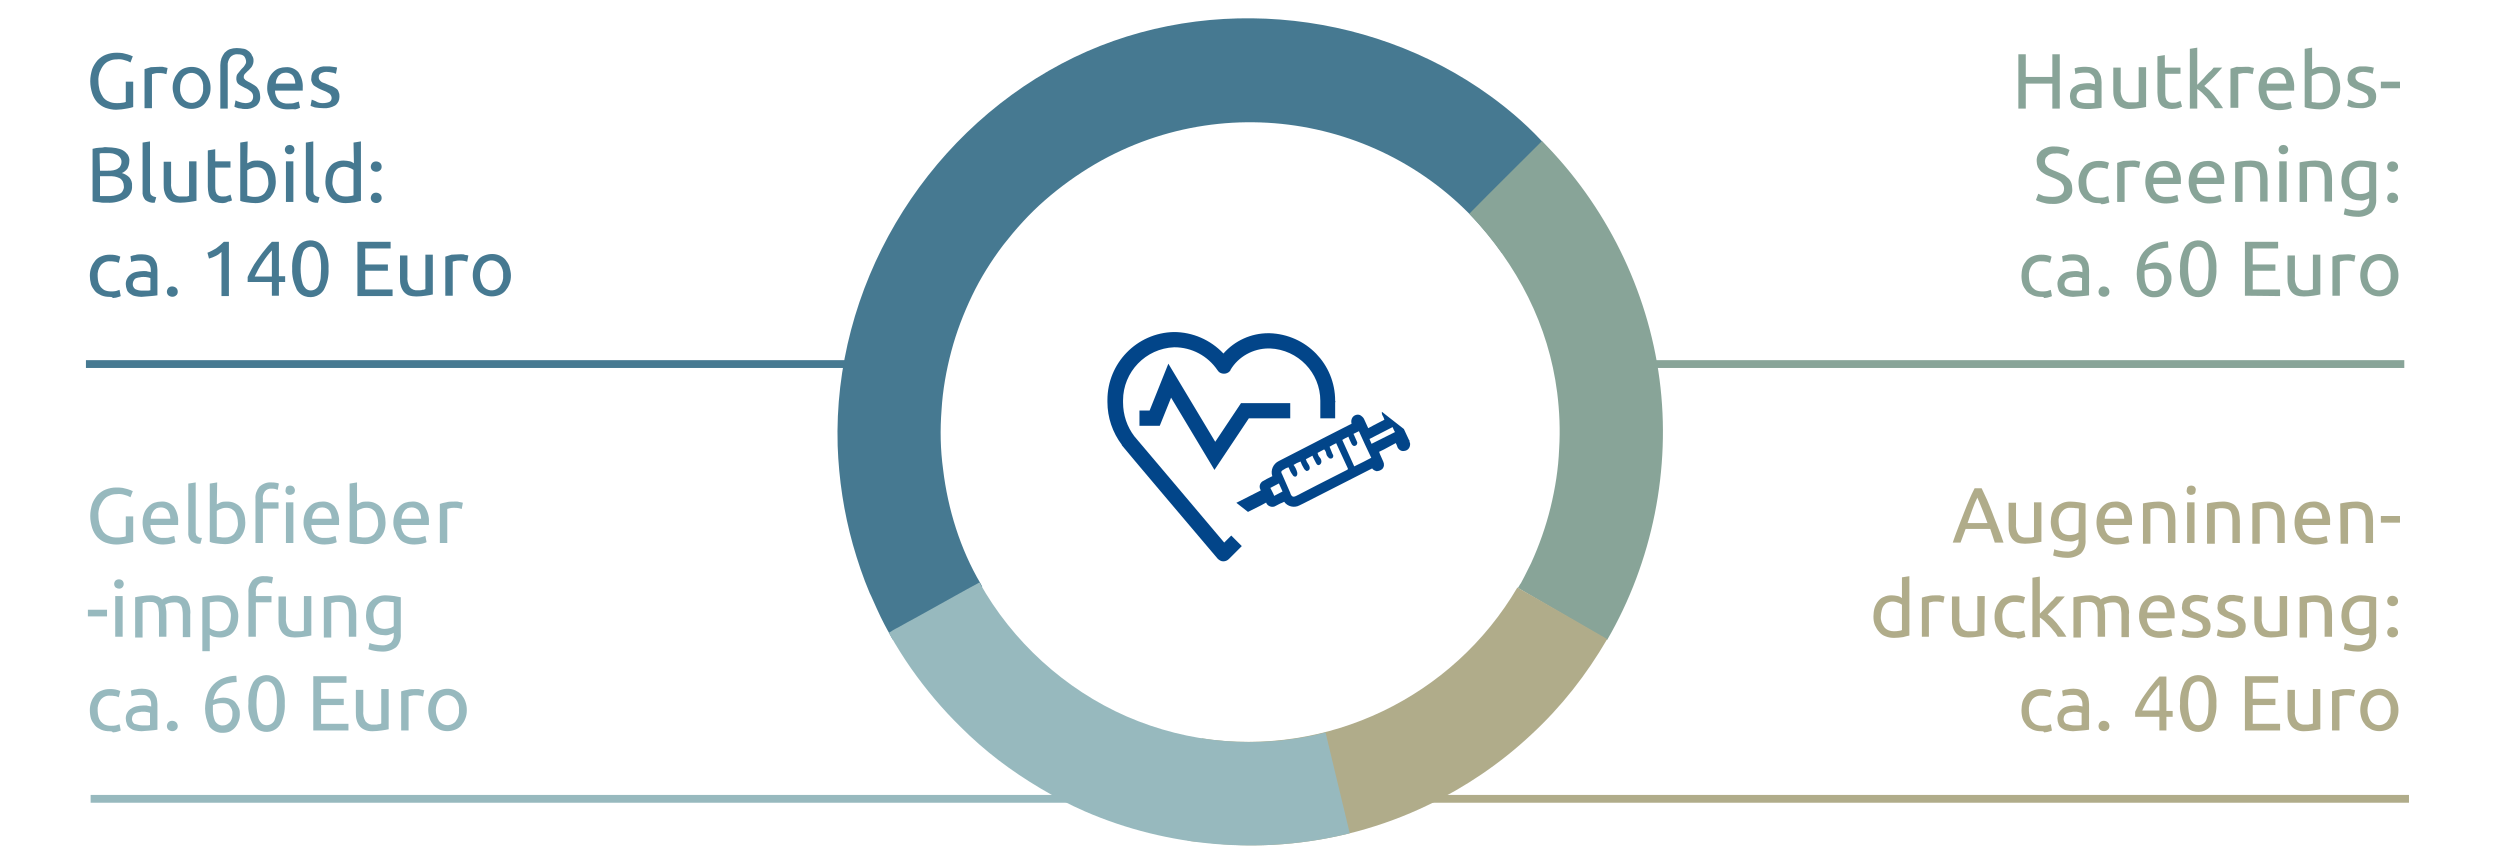
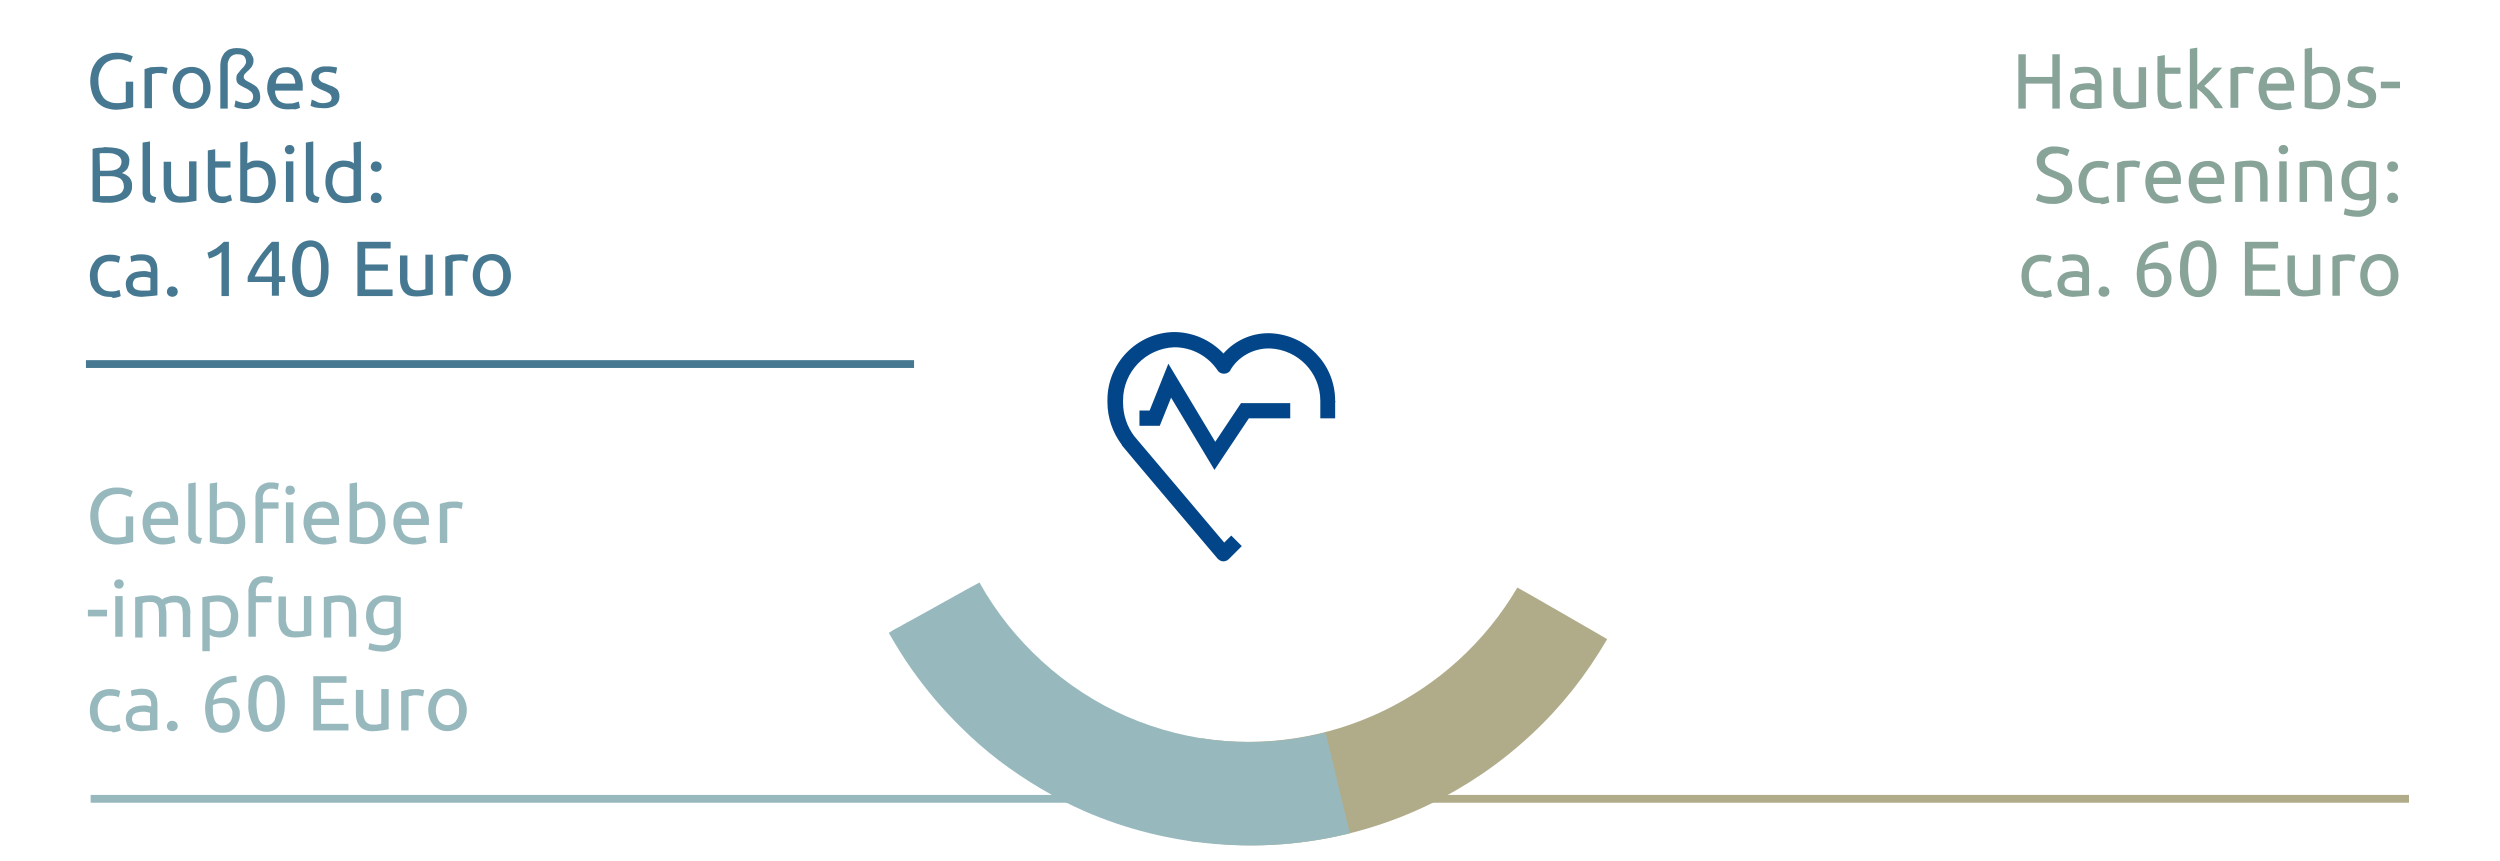
<svg xmlns="http://www.w3.org/2000/svg" xmlns:xlink="http://www.w3.org/1999/xlink" version="1.1" id="Ebene_1" x="0px" y="0px" viewBox="0 0 640 220.4" style="enable-background:new 0 0 640 220.4;" xml:space="preserve">
  <style type="text/css">
	.st0{clip-path:url(#SVGID_00000081634109238830940660000018425514077604116395_);}
	.st1{fill:#467991;}
	.st2{fill:#88A498;}
	.st3{fill:#97B9BE;}
	.st4{fill:#B0AC8A;}
	.st5{fill:#024589;}
	.st6{clip-path:url(#SVGID_00000095314170436633366590000012755184976768619928_);}
</style>
  <g>
    <defs>
      <rect id="SVGID_1_" y="-27" width="640" height="260" />
    </defs>
    <clipPath id="SVGID_00000107587506589638744050000006978892428993357492_">
      <use xlink:href="#SVGID_1_" style="overflow:visible;" />
    </clipPath>
    <g id="Infografik_vorsorge_privat_1" style="clip-path:url(#SVGID_00000107587506589638744050000006978892428993357492_);">
      <path id="Pfad_20" class="st1" d="M32.2,20.9h1.9v6.5c-0.2,0.1-0.4,0.1-0.7,0.2s-0.6,0.1-1,0.2c-0.4,0.1-0.8,0.1-1.3,0.2    c-0.5,0-0.9,0.1-1.4,0.1c-0.9,0-1.8-0.2-2.7-0.5c-0.8-0.3-1.5-0.8-2.1-1.4c-0.6-0.7-1-1.4-1.3-2.3c-0.3-1-0.5-2-0.5-3.1    c0-1.1,0.2-2.1,0.5-3.1c0.3-0.8,0.8-1.6,1.4-2.3c0.6-0.6,1.3-1.1,2.1-1.4c0.8-0.3,1.7-0.5,2.6-0.5c0.6,0,1.1,0,1.7,0.1    c0.4,0.1,0.8,0.2,1.2,0.3c0.3,0.1,0.6,0.2,0.9,0.3c0.2,0.1,0.3,0.2,0.5,0.2l-0.6,1.6c-0.5-0.3-1-0.5-1.5-0.6    c-0.6-0.2-1.3-0.3-2-0.2c-0.7,0-1.3,0.1-1.9,0.4c-0.6,0.2-1.1,0.6-1.5,1.1c-0.4,0.5-0.7,1.1-1,1.8c-0.2,0.7-0.4,1.5-0.3,2.3    c0,0.8,0.1,1.5,0.3,2.3c0.2,0.6,0.5,1.2,0.9,1.8c0.4,0.5,0.9,0.9,1.5,1.1c0.6,0.3,1.3,0.4,2,0.4c0.5,0,1,0,1.4-0.1    c0.3,0,0.6-0.1,0.9-0.2V20.9z M40.9,17.1c0.2,0,0.3,0,0.5,0c0.2,0,0.4,0,0.6,0.1c0.2,0,0.4,0.1,0.5,0.1c0.1,0,0.2,0.1,0.4,0.1    L42.6,19c-0.2-0.1-0.5-0.1-0.7-0.2c-0.4-0.1-0.9-0.1-1.3-0.1c-0.3,0-0.7,0-1,0.1C39.2,18.9,39,19,38.9,19v8.7H37v-10    c0.5-0.2,1.1-0.3,1.6-0.5C39.4,17.2,40.1,17.1,40.9,17.1z M53.9,22.5c0,0.8-0.1,1.5-0.4,2.2c-0.2,0.6-0.6,1.2-1,1.7    c-0.4,0.5-1,0.9-1.5,1.1c-1.3,0.5-2.7,0.5-3.9,0c-0.6-0.3-1.1-0.6-1.5-1.1c-0.4-0.5-0.8-1.1-1-1.7c-0.2-0.7-0.4-1.5-0.4-2.2    c0-0.8,0.1-1.5,0.4-2.2c0.2-0.6,0.6-1.2,1-1.7c0.4-0.5,1-0.9,1.5-1.1c1.3-0.5,2.7-0.5,3.9,0c0.6,0.3,1.1,0.6,1.5,1.1    c0.4,0.5,0.8,1.1,1,1.7C53.8,21,53.9,21.8,53.9,22.5z M52,22.5c0.1-1-0.2-2-0.8-2.8c-1-1.2-2.7-1.4-3.9-0.4    c-0.2,0.1-0.3,0.3-0.4,0.4c-0.6,0.8-0.8,1.8-0.8,2.8c-0.1,1,0.2,2,0.8,2.8c1,1.2,2.7,1.4,3.9,0.4c0.2-0.1,0.3-0.3,0.4-0.4    C51.8,24.5,52.1,23.5,52,22.5z M64.9,15.4c0,0.3,0,0.6-0.1,0.9c-0.1,0.3-0.2,0.5-0.3,0.7c-0.1,0.2-0.3,0.4-0.5,0.6    c-0.2,0.2-0.3,0.4-0.5,0.5c-0.3,0.3-0.6,0.6-0.8,0.8c-0.2,0.2-0.3,0.5-0.3,0.8c0,0.2,0,0.4,0.2,0.5c0.1,0.2,0.2,0.3,0.4,0.4    c0.2,0.1,0.3,0.2,0.5,0.3c0.2,0.1,0.4,0.2,0.6,0.3c0.3,0.2,0.7,0.4,1,0.6c0.3,0.2,0.6,0.4,0.8,0.7c0.2,0.3,0.4,0.6,0.5,0.9    c0.1,0.4,0.2,0.8,0.2,1.3c0.1,0.9-0.3,1.8-1,2.4c-0.9,0.6-1.9,0.9-3,0.8c-0.3,0-0.6,0-0.8-0.1c-0.3,0-0.5-0.1-0.8-0.1    c-0.2-0.1-0.4-0.1-0.6-0.2c-0.2-0.1-0.3-0.1-0.4-0.2l0.3-1.6c0.1,0,0.2,0.1,0.4,0.2c0.2,0.1,0.4,0.1,0.6,0.2    c0.2,0.1,0.5,0.1,0.7,0.2c0.3,0,0.5,0.1,0.8,0.1c0.5,0,1.1-0.1,1.5-0.4c0.3-0.3,0.5-0.7,0.5-1.2c0-0.5-0.1-0.9-0.5-1.3    c-0.5-0.4-1-0.8-1.6-1c-0.4-0.2-0.7-0.4-1.1-0.6c-0.2-0.1-0.5-0.3-0.7-0.5c-0.1-0.2-0.3-0.4-0.3-0.6c-0.1-0.2-0.1-0.5-0.1-0.7    c0-0.5,0.1-1,0.4-1.3c0.3-0.4,0.6-0.7,0.9-1.1c0.1-0.1,0.3-0.3,0.4-0.4s0.3-0.3,0.4-0.5c0.1-0.2,0.2-0.3,0.3-0.5    c0.1-0.2,0.1-0.4,0.1-0.5c0-0.5-0.2-1-0.5-1.4c-0.4-0.4-1-0.5-1.6-0.5c-0.7-0.1-1.5,0.2-2,0.8c-0.4,0.6-0.7,1.4-0.6,2.1v11h-1.9    V16.7c0-0.6,0.1-1.2,0.3-1.8c0.2-0.5,0.5-1,0.8-1.4c0.4-0.4,0.8-0.7,1.3-0.9c0.6-0.2,1.2-0.3,1.8-0.3c0.6,0,1.3,0.1,1.9,0.2    c0.5,0.1,0.9,0.4,1.3,0.7c0.3,0.3,0.6,0.6,0.7,1C64.8,14.6,64.9,15,64.9,15.4z M68.4,22.6c0-0.8,0.1-1.6,0.4-2.4    c0.2-0.6,0.6-1.2,1.1-1.7c0.4-0.4,0.9-0.8,1.5-1c0.6-0.2,1.2-0.3,1.8-0.3c1.2-0.1,2.4,0.4,3.2,1.3c0.8,1.2,1.2,2.6,1.1,4v0.3    c0,0.1,0,0.2,0,0.4h-7.1c0,0.9,0.3,1.8,0.9,2.5c0.7,0.6,1.6,0.9,2.6,0.8c0.6,0,1.1,0,1.6-0.2c0.3-0.1,0.7-0.2,1-0.3l0.3,1.6    c-0.4,0.2-0.8,0.3-1.2,0.4C75,27.9,74.3,28,73.7,28c-0.8,0-1.6-0.1-2.3-0.4c-0.6-0.2-1.2-0.6-1.6-1.1c-0.4-0.5-0.8-1.1-0.9-1.7    C68.5,24,68.4,23.3,68.4,22.6z M75.6,21.5c0-0.7-0.2-1.5-0.6-2.1c-0.4-0.5-1.1-0.8-1.8-0.8c-0.4,0-0.8,0.1-1.1,0.2    c-0.3,0.2-0.6,0.4-0.8,0.6c-0.2,0.3-0.4,0.6-0.5,0.9c-0.1,0.3-0.2,0.7-0.2,1.1H75.6z M82.6,26.4c0.6,0,1.2-0.1,1.7-0.3    c0.4-0.2,0.6-0.6,0.6-1c0-0.4-0.2-0.8-0.5-1.1c-0.6-0.4-1.2-0.7-1.8-0.9c-0.4-0.2-0.8-0.3-1.1-0.5c-0.3-0.2-0.7-0.4-1-0.6    c-0.3-0.2-0.5-0.5-0.6-0.8c-0.2-0.4-0.3-0.8-0.2-1.2c0-0.9,0.3-1.7,1-2.2c0.8-0.6,1.8-0.9,2.8-0.8c0.3,0,0.6,0,0.9,0    c0.3,0,0.6,0.1,0.8,0.1c0.3,0,0.5,0.1,0.7,0.1s0.3,0.1,0.4,0.1l-0.3,1.6c-0.3-0.1-0.6-0.3-0.9-0.3c-0.5-0.1-1-0.2-1.5-0.2    c-0.5,0-0.9,0.1-1.4,0.3c-0.4,0.2-0.6,0.6-0.6,1c0,0.2,0,0.4,0.1,0.6c0.1,0.2,0.2,0.3,0.4,0.5c0.2,0.2,0.4,0.3,0.7,0.4    c0.3,0.1,0.6,0.2,1,0.4c0.5,0.2,0.9,0.4,1.3,0.5c0.4,0.2,0.7,0.4,1,0.6c0.3,0.2,0.5,0.5,0.6,0.9c0.2,0.4,0.2,0.8,0.2,1.2    c0,0.9-0.4,1.7-1.1,2.2c-0.9,0.5-2,0.8-3,0.7c-0.7,0-1.5-0.1-2.2-0.2c-0.5-0.2-0.9-0.3-1.1-0.4l0.3-1.6c0.2,0.1,0.6,0.2,1,0.4    C81.4,26.3,82,26.4,82.6,26.4z M27.5,51.9c-0.3,0-0.6,0-0.9,0c-0.3,0-0.7,0-1-0.1c-0.3,0-0.6-0.1-1-0.1c-0.3,0-0.6-0.1-0.9-0.2    V38.1c0.3-0.1,0.6-0.1,0.9-0.2c0.3,0,0.6-0.1,1-0.1c0.3,0,0.7,0,1-0.1s0.6,0,0.9,0c0.8,0,1.5,0.1,2.2,0.2c0.6,0.1,1.3,0.3,1.8,0.6    c0.5,0.3,0.9,0.7,1.2,1.1c0.3,0.5,0.5,1.1,0.4,1.7c0,0.7-0.2,1.3-0.5,1.9c-0.4,0.5-0.9,0.9-1.4,1.1c0.7,0.2,1.4,0.6,1.9,1.1    c0.5,0.6,0.8,1.4,0.7,2.2c0.1,1.2-0.5,2.4-1.5,3.1C30.8,51.6,29.1,52,27.5,51.9z M25.6,45.3v4.9c0.1,0,0.3,0,0.5,0    c0.2,0,0.4,0,0.6,0c0.2,0,0.5,0,0.8,0c0.5,0,1.1,0,1.6-0.1c0.5-0.1,0.9-0.2,1.4-0.4c0.4-0.2,0.7-0.4,0.9-0.8    c0.2-0.4,0.4-0.8,0.3-1.3c0-0.4-0.1-0.8-0.3-1.2c-0.2-0.3-0.4-0.6-0.8-0.8c-0.4-0.2-0.8-0.3-1.2-0.4c-0.5-0.1-1-0.1-1.5-0.1H25.6z     M25.6,43.7h2c0.5,0,0.9,0,1.4-0.1c0.4-0.1,0.8-0.2,1.1-0.4c0.3-0.2,0.6-0.4,0.7-0.7c0.2-0.3,0.3-0.7,0.3-1.1c0-0.4-0.1-0.7-0.3-1    c-0.2-0.3-0.5-0.5-0.8-0.7c-0.4-0.2-0.8-0.3-1.1-0.4c-0.5-0.1-0.9-0.1-1.4-0.1c-0.5,0-0.9,0-1.2,0c-0.3,0-0.5,0-0.8,0.1L25.6,43.7    z M39.6,51.9c-0.9,0.1-1.7-0.2-2.4-0.7c-0.5-0.6-0.8-1.4-0.7-2.2V36.5l1.9-0.3v12.5c0,0.3,0,0.5,0.1,0.8c0,0.2,0.1,0.3,0.3,0.5    c0.1,0.1,0.3,0.2,0.5,0.3c0.2,0.1,0.5,0.1,0.7,0.2L39.6,51.9z M50.2,51.4c-0.4,0.1-1,0.2-1.7,0.3c-0.8,0.1-1.6,0.2-2.4,0.2    c-0.7,0-1.4-0.1-2-0.3c-0.5-0.2-1-0.6-1.3-1c-0.3-0.4-0.6-1-0.7-1.5c-0.2-0.6-0.2-1.3-0.2-1.9v-5.8h1.9v5.4    c-0.1,0.9,0.1,1.9,0.6,2.7c0.5,0.6,1.3,0.9,2,0.8c0.2,0,0.4,0,0.6,0s0.4,0,0.6,0c0.2,0,0.4,0,0.5-0.1c0.1,0,0.2,0,0.3-0.1v-8.8    h1.9V51.4z M55.1,41.3h3.9v1.6h-3.9v4.8c0,0.4,0,0.9,0.1,1.3c0.1,0.3,0.2,0.6,0.4,0.8c0.2,0.2,0.4,0.3,0.6,0.4    c0.3,0.1,0.6,0.1,0.8,0.1c0.5,0,0.9,0,1.3-0.2c0.3-0.1,0.6-0.2,0.7-0.3l0.4,1.5c-0.3,0.1-0.6,0.3-1,0.3C58,51.9,57.4,52,56.9,52    c-0.6,0-1.2-0.1-1.8-0.3c-0.4-0.2-0.8-0.4-1.1-0.8c-0.3-0.4-0.5-0.8-0.6-1.3c-0.1-0.6-0.2-1.2-0.2-1.8v-9.3l1.9-0.3L55.1,41.3z     M63.3,41.8c0.3-0.2,0.7-0.3,1-0.5c0.5-0.2,1.1-0.2,1.6-0.2c0.7,0,1.4,0.1,2,0.4c0.6,0.3,1.1,0.6,1.5,1.1c0.4,0.5,0.7,1.1,0.9,1.7    c0.2,0.7,0.3,1.5,0.3,2.2c0,0.8-0.1,1.5-0.4,2.3c-0.2,0.6-0.6,1.2-1,1.7c-0.5,0.5-1,0.8-1.6,1.1c-0.7,0.3-1.4,0.4-2.2,0.4    c-0.8,0-1.5-0.1-2.3-0.2c-0.7-0.1-1.2-0.2-1.6-0.4V36.5l1.9-0.3L63.3,41.8z M63.3,50.1c0.3,0.1,0.5,0.1,0.8,0.2    c0.4,0.1,0.8,0.1,1.3,0.1c0.9,0,1.8-0.3,2.4-1c0.6-0.8,1-1.8,0.9-2.8c0-0.5-0.1-1-0.2-1.5c-0.1-0.4-0.3-0.8-0.5-1.2    c-0.2-0.3-0.6-0.6-0.9-0.8c-0.4-0.2-0.9-0.3-1.4-0.3c-0.5,0-1,0.1-1.4,0.3c-0.4,0.1-0.7,0.3-1,0.5V50.1z M75.1,51.7h-1.9V41.3h1.9    V51.7z M74.1,39.5c-0.3,0-0.6-0.1-0.8-0.3c-0.5-0.5-0.5-1.3,0-1.8c0.5-0.4,1.2-0.4,1.7,0c0.5,0.5,0.5,1.3,0,1.8    C74.8,39.4,74.5,39.5,74.1,39.5z M81.4,51.9c-0.9,0.1-1.7-0.2-2.4-0.7c-0.5-0.6-0.8-1.4-0.7-2.2V36.5l1.9-0.3v12.5    c0,0.3,0,0.5,0.1,0.8c0,0.2,0.1,0.3,0.3,0.5c0.1,0.1,0.3,0.2,0.5,0.3c0.2,0.1,0.5,0.1,0.7,0.2L81.4,51.9z M90.5,43.5    c-0.3-0.2-0.6-0.4-1-0.5c-0.4-0.2-0.9-0.3-1.4-0.3c-0.5,0-0.9,0.1-1.4,0.3c-0.4,0.2-0.7,0.5-0.9,0.8c-0.3,0.4-0.4,0.8-0.5,1.2    c-0.1,0.5-0.2,1-0.2,1.5c-0.1,1,0.3,2,0.9,2.8c0.6,0.7,1.5,1,2.4,1c0.4,0,0.8,0,1.3-0.1c0.3,0,0.5-0.1,0.8-0.2L90.5,43.5z     M90.5,36.5l1.9-0.3v15.2c-0.4,0.1-1,0.2-1.6,0.4c-0.8,0.1-1.5,0.2-2.3,0.2c-0.7,0-1.5-0.1-2.2-0.4c-0.6-0.2-1.2-0.6-1.6-1.1    c-0.5-0.5-0.8-1.1-1-1.7c-0.3-0.7-0.4-1.5-0.4-2.3c0-0.7,0.1-1.5,0.3-2.2c0.2-0.6,0.5-1.2,0.9-1.7c0.4-0.5,0.9-0.9,1.5-1.1    c0.6-0.3,1.3-0.4,2-0.4c0.5,0,1.1,0.1,1.6,0.2c0.4,0.1,0.7,0.3,1,0.5L90.5,36.5z M97.7,50.7c0,0.3-0.1,0.7-0.4,0.9    c-0.5,0.5-1.4,0.5-2,0c-0.5-0.5-0.5-1.3,0-1.9c0.5-0.5,1.4-0.5,2,0C97.6,50,97.7,50.3,97.7,50.7z M97.7,42.7    c0,0.3-0.1,0.7-0.4,0.9c-0.5,0.5-1.4,0.5-2,0c-0.5-0.5-0.5-1.3,0-1.9c0.5-0.5,1.4-0.5,2,0C97.6,42,97.7,42.3,97.7,42.7z M28.1,76    c-0.8,0-1.5-0.1-2.2-0.4c-0.6-0.3-1.2-0.6-1.6-1.1c-0.4-0.5-0.8-1.1-1-1.7C23.1,72,23,71.3,23,70.6c0-0.7,0.1-1.5,0.4-2.2    c0.2-0.6,0.6-1.2,1-1.7c0.4-0.5,1-0.9,1.6-1.1c0.7-0.3,1.4-0.4,2.1-0.4c0.5,0,0.9,0,1.4,0.1c0.5,0.1,0.9,0.2,1.3,0.4l-0.4,1.6    c-0.3-0.1-0.6-0.3-1-0.3c-0.4-0.1-0.8-0.1-1.2-0.1c-0.9-0.1-1.8,0.3-2.4,1c-0.6,0.8-0.9,1.8-0.8,2.9c0,0.5,0.1,1,0.2,1.5    c0.1,0.4,0.3,0.8,0.6,1.2c0.3,0.3,0.6,0.6,1,0.8c0.5,0.2,1,0.3,1.6,0.3c0.5,0,0.9,0,1.3-0.1c0.3-0.1,0.6-0.2,0.9-0.3l0.3,1.6    c-0.1,0.1-0.3,0.1-0.5,0.2c-0.2,0.1-0.5,0.1-0.7,0.2c-0.3,0-0.5,0.1-0.8,0.1C28.7,76,28.4,76,28.1,76z M36.4,74.4    c0.4,0,0.8,0,1.2,0c0.3,0,0.6,0,0.9-0.1v-3.1C38.2,71.1,38,71,37.8,71c-0.4-0.1-0.7-0.1-1.1-0.1c-0.3,0-0.6,0-0.9,0.1    c-0.3,0-0.6,0.1-0.9,0.2c-0.3,0.1-0.5,0.3-0.6,0.5C34.1,72,34,72.3,34,72.6c-0.1,0.5,0.2,1.1,0.6,1.4    C35.2,74.3,35.8,74.4,36.4,74.4z M36.3,65.1c0.6,0,1.3,0.1,1.9,0.3c0.5,0.2,0.9,0.4,1.2,0.8c0.3,0.4,0.5,0.8,0.7,1.3    c0.1,0.5,0.2,1.1,0.2,1.6v6.5l-0.7,0.1c-0.3,0-0.6,0.1-1,0.1c-0.4,0-0.8,0.1-1.2,0.1c-0.4,0-0.8,0.1-1.2,0.1    c-0.5,0-1.1-0.1-1.6-0.2c-0.5-0.1-0.9-0.3-1.3-0.6c-0.4-0.3-0.7-0.6-0.8-1c-0.2-0.5-0.3-1-0.3-1.5c0-0.5,0.1-1,0.4-1.5    c0.2-0.4,0.6-0.8,0.9-1c0.4-0.3,0.9-0.5,1.4-0.6c0.6-0.1,1.1-0.2,1.7-0.2c0.2,0,0.4,0,0.6,0c0.2,0,0.4,0,0.6,0.1    c0.2,0,0.3,0.1,0.5,0.1c0.1,0,0.2,0,0.3,0.1v-0.5c0-0.3,0-0.6-0.1-0.9c-0.1-0.3-0.2-0.6-0.4-0.8c-0.2-0.2-0.4-0.4-0.7-0.6    c-0.4-0.2-0.8-0.2-1.2-0.2c-0.5,0-1.1,0-1.6,0.1c-0.4,0.1-0.7,0.1-1,0.3l-0.2-1.5c0.4-0.1,0.8-0.3,1.2-0.3    C35,65.1,35.7,65.1,36.3,65.1z M45.5,74.7c0,0.3-0.1,0.7-0.4,0.9c-0.5,0.5-1.4,0.5-2,0c-0.5-0.5-0.5-1.3,0-1.9    c0.5-0.5,1.4-0.5,2,0C45.4,74,45.5,74.3,45.5,74.7z M53.1,64.7c0.8-0.3,1.5-0.7,2.2-1.1c0.7-0.5,1.4-1.1,2-1.7h1.3v13.9h-1.9V64.5    c-0.2,0.2-0.4,0.3-0.6,0.5c-0.2,0.2-0.5,0.3-0.8,0.5c-0.3,0.1-0.6,0.3-0.9,0.4c-0.3,0.1-0.6,0.2-0.9,0.3L53.1,64.7z M63.4,70.9    c0.3-0.7,0.7-1.4,1-2c0.4-0.8,0.9-1.6,1.5-2.4c0.6-0.8,1.1-1.6,1.8-2.4c0.6-0.8,1.2-1.5,1.9-2.2h1.8v8.8H73v1.5h-1.6v3.5h-1.8    v-3.5h-6.2V70.9z M69.6,64.1c-0.4,0.4-0.8,0.9-1.2,1.4c-0.4,0.5-0.8,1.1-1.2,1.7s-0.8,1.2-1.1,1.8s-0.6,1.2-0.9,1.8h4.4L69.6,64.1    z M74.8,68.8c-0.1-1.9,0.3-3.7,1.2-5.4c1.2-1.9,3.7-2.4,5.6-1.3c0.5,0.3,0.9,0.7,1.3,1.3c0.9,1.6,1.3,3.5,1.2,5.4    c0.1,1.9-0.3,3.7-1.2,5.4c-1.2,1.9-3.7,2.4-5.6,1.3c-0.5-0.3-0.9-0.7-1.3-1.3C75.2,72.5,74.7,70.7,74.8,68.8z M82.2,68.8    c0-0.7,0-1.4-0.1-2.2c-0.1-0.6-0.2-1.2-0.4-1.8c-0.2-0.5-0.5-0.9-0.8-1.2c-0.7-0.6-1.8-0.6-2.6,0c-0.4,0.3-0.7,0.7-0.8,1.2    c-0.2,0.6-0.4,1.2-0.4,1.8c-0.2,1.4-0.2,2.9,0,4.3c0.1,0.6,0.2,1.2,0.4,1.8c0.2,0.5,0.5,0.9,0.8,1.2c0.7,0.6,1.8,0.6,2.6,0    c0.4-0.3,0.7-0.7,0.8-1.2c0.2-0.6,0.4-1.2,0.4-1.8C82.1,70.2,82.2,69.5,82.2,68.8z M91.5,75.7V61.9h8.5v1.7h-6.5v4.1h5.8v1.6h-5.8    v4.8h7v1.7H91.5z M110.7,75.4c-0.4,0.1-1,0.2-1.7,0.3c-0.8,0.1-1.6,0.2-2.4,0.2c-0.7,0-1.4-0.1-2-0.3c-0.5-0.2-1-0.6-1.3-1    c-0.3-0.4-0.6-1-0.7-1.5c-0.2-0.6-0.2-1.3-0.2-1.9v-5.8h1.9v5.4c-0.1,0.9,0.1,1.9,0.6,2.7c0.5,0.6,1.3,0.9,2,0.8    c0.2,0,0.4,0,0.6,0s0.4,0,0.6-0.1c0.2,0,0.4,0,0.5-0.1c0.1,0,0.2,0,0.3-0.1v-8.8h1.9V75.4z M117.7,65.1c0.2,0,0.3,0,0.6,0    s0.4,0,0.6,0.1s0.4,0.1,0.6,0.1c0.1,0,0.2,0.1,0.4,0.1l-0.3,1.6c-0.2-0.1-0.5-0.1-0.7-0.2c-0.4-0.1-0.9-0.1-1.3-0.1    c-0.3,0-0.7,0-1,0.1c-0.3,0.1-0.6,0.1-0.7,0.2v8.7h-1.9v-10c0.5-0.2,1.1-0.3,1.6-0.5C116.2,65.2,117,65.1,117.7,65.1z M130.8,70.5    c0,0.8-0.1,1.5-0.4,2.2c-0.2,0.6-0.6,1.2-1,1.7c-0.4,0.5-1,0.9-1.5,1.1c-1.3,0.5-2.7,0.5-3.9,0c-0.6-0.3-1.1-0.6-1.6-1.1    c-0.4-0.5-0.8-1.1-1-1.7c-0.5-1.5-0.5-3,0-4.5c0.2-0.6,0.6-1.2,1-1.7c0.4-0.5,1-0.9,1.6-1.1c1.3-0.5,2.7-0.5,3.9,0    c0.6,0.3,1.1,0.6,1.5,1.1c0.4,0.5,0.8,1.1,1,1.7C130.6,69,130.8,69.8,130.8,70.5z M128.8,70.5c0.1-1-0.2-2-0.8-2.8    c-1-1.2-2.7-1.4-3.9-0.4c-0.2,0.1-0.3,0.3-0.4,0.4c-1.1,1.7-1.1,3.9,0,5.6c1,1.2,2.7,1.4,3.9,0.4c0.2-0.1,0.3-0.3,0.4-0.4    C128.6,72.5,128.9,71.5,128.8,70.5z" />
      <path id="Pfad_21" class="st2" d="M525.4,13.9h1.9v13.9h-1.9v-6.4h-6.8v6.4h-1.9V13.9h1.9v5.8h6.8V13.9z M534.1,26.4    c0.4,0,0.8,0,1.2,0c0.3,0,0.6,0,0.9-0.1v-3.1c-0.2-0.1-0.4-0.1-0.7-0.2c-0.4-0.1-0.7-0.1-1.1-0.1c-0.3,0-0.6,0-0.9,0.1    c-0.3,0-0.6,0.1-0.9,0.2c-0.3,0.1-0.5,0.3-0.7,0.5c-0.2,0.3-0.3,0.6-0.3,0.9c-0.1,0.5,0.2,1.1,0.6,1.4    C532.9,26.3,533.5,26.4,534.1,26.4z M534,17.1c0.6,0,1.3,0.1,1.9,0.3c0.5,0.2,0.9,0.4,1.2,0.8c0.3,0.4,0.5,0.8,0.7,1.3    c0.1,0.5,0.2,1.1,0.2,1.6v6.5l-0.7,0.1c-0.3,0-0.6,0.1-1,0.1c-0.4,0-0.8,0.1-1.2,0.1c-0.4,0-0.8,0-1.2,0c-0.5,0-1.1-0.1-1.6-0.2    c-0.5-0.1-0.9-0.3-1.3-0.6c-0.4-0.3-0.7-0.6-0.8-1c-0.2-0.5-0.3-1-0.3-1.5c0-0.5,0.1-1,0.3-1.5c0.2-0.4,0.6-0.8,1-1    c0.4-0.3,0.9-0.5,1.4-0.6c0.6-0.1,1.1-0.2,1.7-0.2c0.2,0,0.4,0,0.6,0c0.2,0,0.4,0,0.6,0.1c0.2,0,0.3,0.1,0.5,0.1    c0.1,0,0.2,0,0.3,0.1v-0.5c0-0.3,0-0.6-0.1-0.9c-0.1-0.3-0.2-0.6-0.4-0.8c-0.2-0.2-0.4-0.4-0.7-0.6c-0.4-0.2-0.8-0.2-1.2-0.2    c-0.5,0-1.1,0-1.6,0.1c-0.4,0.1-0.7,0.1-1,0.3l-0.2-1.5c0.4-0.1,0.8-0.3,1.2-0.3C532.8,17.1,533.4,17.1,534,17.1z M549.3,27.4    c-0.4,0.1-1,0.2-1.7,0.3c-0.8,0.1-1.6,0.2-2.4,0.2c-0.7,0-1.4-0.1-2-0.4c-0.5-0.2-1-0.6-1.3-1c-0.3-0.4-0.6-1-0.7-1.5    c-0.2-0.6-0.2-1.3-0.2-1.9v-5.8h1.9v5.4c-0.1,0.9,0.1,1.9,0.6,2.7c0.5,0.6,1.3,0.9,2,0.8c0.2,0,0.4,0,0.6,0c0.2,0,0.4,0,0.6,0    c0.2,0,0.4,0,0.5-0.1c0.1,0,0.2,0,0.3-0.1v-8.8h1.9V27.4z M554.3,17.3h3.9v1.6h-3.9v4.8c0,0.4,0,0.9,0.1,1.3    c0.1,0.3,0.2,0.6,0.4,0.8c0.2,0.2,0.4,0.3,0.6,0.4c0.3,0.1,0.6,0.1,0.8,0.1c0.5,0,0.9,0,1.3-0.2c0.3-0.1,0.6-0.2,0.7-0.3l0.4,1.5    c-0.3,0.1-0.6,0.3-1,0.4c-0.5,0.1-1.1,0.2-1.6,0.2c-0.6,0-1.2-0.1-1.8-0.3c-0.4-0.2-0.8-0.4-1.1-0.8c-0.3-0.4-0.5-0.8-0.6-1.3    c-0.1-0.6-0.2-1.2-0.2-1.8v-9.3l1.9-0.3V17.3z M564.3,22c0.4,0.4,0.9,0.7,1.3,1.1c0.4,0.5,0.9,0.9,1.3,1.5    c0.4,0.5,0.8,1.1,1.2,1.6c0.4,0.5,0.7,1,1,1.5H567c-0.3-0.5-0.6-1-1-1.4c-0.4-0.5-0.8-1-1.1-1.4c-0.4-0.4-0.8-0.8-1.2-1.2    c-0.4-0.3-0.8-0.7-1.2-0.9v5h-1.9V12.5l1.9-0.3v9.5l1.1-1.1c0.4-0.4,0.8-0.8,1.1-1.2c0.4-0.4,0.7-0.8,1.1-1.1s0.6-0.7,0.9-1h2.2    c-0.3,0.3-0.6,0.7-1,1.1c-0.4,0.4-0.7,0.8-1.1,1.2s-0.8,0.8-1.2,1.2L564.3,22z M574.9,17.1c0.2,0,0.3,0,0.6,0c0.2,0,0.4,0,0.6,0.1    s0.4,0.1,0.5,0.1c0.1,0,0.2,0.1,0.4,0.1l-0.3,1.6c-0.2-0.1-0.5-0.1-0.7-0.2c-0.4-0.1-0.9-0.1-1.3-0.1c-0.3,0-0.7,0-1,0.1    c-0.3,0.1-0.6,0.1-0.7,0.1v8.7H571v-10c0.5-0.2,1.1-0.3,1.6-0.5C573.4,17.2,574.1,17.1,574.9,17.1z M578.2,22.6    c0-0.8,0.1-1.6,0.4-2.4c0.2-0.6,0.6-1.2,1.1-1.7c0.4-0.4,0.9-0.8,1.5-1c0.6-0.2,1.2-0.3,1.8-0.3c1.2-0.1,2.4,0.4,3.2,1.3    c0.8,1.2,1.2,2.6,1.1,4v0.3c0,0.1,0,0.2,0,0.4h-7.1c0,0.9,0.3,1.8,0.9,2.5c0.7,0.6,1.6,0.9,2.6,0.8c0.6,0,1.1,0,1.7-0.2    c0.3-0.1,0.7-0.2,1-0.3l0.3,1.6c-0.4,0.2-0.8,0.3-1.2,0.4c-0.6,0.1-1.3,0.2-1.9,0.2c-0.8,0-1.6-0.1-2.4-0.4    c-0.6-0.2-1.2-0.6-1.6-1.1c-0.4-0.5-0.8-1.1-1-1.7C578.3,24,578.2,23.3,578.2,22.6z M585.3,21.5c0-0.7-0.2-1.5-0.6-2.1    c-0.4-0.5-1.1-0.8-1.8-0.8c-0.4,0-0.8,0.1-1.1,0.2c-0.3,0.2-0.6,0.4-0.8,0.6c-0.2,0.3-0.4,0.6-0.5,0.9c-0.1,0.3-0.2,0.7-0.2,1.1    H585.3z M591.8,17.8c0.3-0.2,0.7-0.3,1-0.5c0.5-0.2,1.1-0.2,1.6-0.2c0.7,0,1.4,0.1,2,0.4c0.6,0.3,1.1,0.6,1.5,1.1    c0.4,0.5,0.7,1.1,0.9,1.7c0.2,0.7,0.3,1.5,0.3,2.2c0,0.8-0.1,1.5-0.4,2.3c-0.2,0.6-0.6,1.2-1,1.7c-0.5,0.5-1,0.8-1.6,1.1    c-0.7,0.3-1.4,0.4-2.2,0.4c-0.8,0-1.5-0.1-2.3-0.2c-0.7-0.1-1.2-0.2-1.6-0.4V12.5l1.9-0.3V17.8z M591.8,26.1    c0.3,0.1,0.5,0.1,0.8,0.1c0.4,0.1,0.8,0.1,1.3,0.1c0.9,0,1.8-0.3,2.4-1c0.6-0.8,1-1.8,0.9-2.8c0-0.5-0.1-1-0.2-1.5    c-0.1-0.4-0.3-0.8-0.5-1.2c-0.2-0.3-0.6-0.6-0.9-0.8c-0.4-0.2-0.9-0.3-1.4-0.3c-0.5,0-1,0.1-1.4,0.3c-0.4,0.1-0.7,0.3-1,0.5V26.1z     M604.1,26.4c0.6,0,1.2-0.1,1.7-0.3c0.4-0.2,0.6-0.6,0.5-1c0-0.4-0.2-0.8-0.5-1.1c-0.6-0.4-1.2-0.7-1.8-0.9    c-0.4-0.2-0.8-0.3-1.2-0.5c-0.3-0.2-0.7-0.4-1-0.6c-0.3-0.2-0.5-0.5-0.6-0.8c-0.2-0.4-0.3-0.8-0.2-1.2c0-0.9,0.3-1.7,1-2.2    c0.8-0.6,1.8-0.9,2.8-0.8c0.3,0,0.6,0,0.9,0c0.3,0,0.6,0.1,0.8,0.1c0.3,0,0.5,0.1,0.7,0.1c0.2,0.1,0.3,0.1,0.5,0.1l-0.3,1.6    c-0.3-0.1-0.6-0.3-0.9-0.3c-0.5-0.1-1-0.2-1.5-0.2c-0.5,0-0.9,0.1-1.4,0.3c-0.4,0.2-0.6,0.6-0.6,1c0,0.2,0,0.4,0.1,0.6    c0.1,0.2,0.2,0.3,0.4,0.5c0.2,0.2,0.4,0.3,0.7,0.4c0.3,0.1,0.6,0.2,1,0.4c0.5,0.2,0.9,0.4,1.3,0.5c0.4,0.2,0.7,0.4,1,0.6    c0.3,0.2,0.5,0.5,0.6,0.9c0.2,0.4,0.2,0.8,0.2,1.2c0,0.9-0.4,1.7-1.1,2.2c-0.9,0.5-2,0.8-3,0.7c-0.7,0-1.5-0.1-2.2-0.2    c-0.5-0.2-0.9-0.3-1.1-0.4l0.3-1.6c0.2,0.1,0.6,0.2,1,0.4C602.9,26.3,603.5,26.4,604.1,26.4z M609.5,20.9h4.9v1.7h-4.9V20.9z     M525.4,50.4c2,0,3-0.7,3-2.1c0-0.4-0.1-0.8-0.3-1.1c-0.2-0.3-0.4-0.6-0.7-0.8c-0.3-0.2-0.7-0.4-1.1-0.6c-0.4-0.2-0.8-0.3-1.2-0.5    c-0.5-0.2-1-0.4-1.4-0.6c-0.4-0.2-0.8-0.5-1.2-0.8c-0.3-0.3-0.6-0.7-0.8-1.1c-0.2-0.5-0.3-1-0.3-1.5c-0.1-1.1,0.4-2.1,1.2-2.8    c1-0.7,2.2-1.1,3.4-1c0.8,0,1.5,0.1,2.3,0.3c0.5,0.1,1,0.3,1.5,0.6l-0.6,1.6c-0.4-0.2-0.8-0.4-1.2-0.5c-0.6-0.2-1.3-0.3-1.9-0.2    c-0.4,0-0.7,0-1,0.1c-0.3,0.1-0.6,0.2-0.8,0.4c-0.2,0.2-0.4,0.4-0.6,0.6c-0.1,0.3-0.2,0.6-0.2,0.9c0,0.3,0.1,0.7,0.2,0.9    c0.2,0.3,0.4,0.5,0.6,0.7c0.3,0.2,0.6,0.4,0.9,0.5c0.4,0.2,0.7,0.3,1.2,0.5c0.6,0.2,1.1,0.5,1.6,0.7c0.5,0.2,0.9,0.5,1.3,0.9    c0.4,0.3,0.7,0.7,0.9,1.2c0.2,0.5,0.3,1.1,0.3,1.7c0.1,1.1-0.4,2.1-1.3,2.8c-1.1,0.7-2.4,1.1-3.8,1c-0.5,0-1,0-1.5-0.1    c-0.4-0.1-0.8-0.2-1.2-0.3c-0.3-0.1-0.6-0.2-0.9-0.3c-0.3-0.1-0.5-0.2-0.6-0.3l0.6-1.6c0.4,0.2,0.9,0.4,1.4,0.6    C523.9,50.3,524.6,50.4,525.4,50.4z M537.2,52c-0.8,0-1.5-0.1-2.2-0.4c-0.6-0.3-1.2-0.6-1.6-1.1c-0.4-0.5-0.8-1.1-1-1.7    c-0.2-0.7-0.3-1.4-0.3-2.2c0-0.7,0.1-1.5,0.4-2.2c0.2-0.6,0.6-1.2,1-1.7c0.4-0.5,1-0.9,1.6-1.1c0.7-0.3,1.4-0.4,2.1-0.4    c0.5,0,0.9,0,1.4,0.1c0.5,0.1,0.9,0.2,1.3,0.4l-0.4,1.6c-0.3-0.1-0.6-0.3-1-0.3c-0.4-0.1-0.8-0.1-1.2-0.1c-0.9-0.1-1.8,0.3-2.4,1    c-0.6,0.8-0.9,1.8-0.8,2.9c0,0.5,0.1,1,0.2,1.5c0.1,0.4,0.3,0.8,0.6,1.2c0.3,0.3,0.6,0.6,1,0.8c0.5,0.2,1,0.3,1.6,0.3    c0.5,0,0.9,0,1.3-0.1c0.3-0.1,0.6-0.2,0.9-0.3l0.3,1.6c-0.1,0.1-0.3,0.1-0.5,0.2c-0.2,0.1-0.5,0.1-0.7,0.2c-0.3,0-0.5,0.1-0.8,0.1    C537.8,52,537.5,52,537.2,52L537.2,52z M545.9,41.1c0.2,0,0.3,0,0.5,0s0.4,0,0.6,0.1c0.2,0,0.4,0.1,0.5,0.1c0.1,0,0.2,0.1,0.4,0.1    l-0.3,1.6c-0.2-0.1-0.5-0.1-0.7-0.2c-0.4-0.1-0.9-0.1-1.3-0.1c-0.3,0-0.7,0-1,0.1c-0.3,0.1-0.6,0.1-0.7,0.2v8.7H542v-10    c0.5-0.2,1.1-0.3,1.6-0.5C544.4,41.2,545.1,41.1,545.9,41.1L545.9,41.1z M549.2,46.6c0-0.8,0.1-1.6,0.4-2.4    c0.2-0.6,0.6-1.2,1.1-1.7c0.4-0.4,0.9-0.8,1.5-1c0.6-0.2,1.2-0.3,1.8-0.3c1.2-0.1,2.4,0.4,3.2,1.3c0.8,1.2,1.2,2.6,1.1,4v0.3    c0,0.1,0,0.2,0,0.3h-7.1c0,0.9,0.3,1.8,0.9,2.5c0.7,0.6,1.6,0.9,2.6,0.8c0.6,0,1.1,0,1.7-0.2c0.3-0.1,0.7-0.2,1-0.3l0.3,1.6    c-0.4,0.2-0.8,0.3-1.2,0.4c-0.6,0.1-1.3,0.2-1.9,0.2c-0.8,0-1.6-0.1-2.4-0.4c-0.6-0.2-1.2-0.6-1.6-1.1c-0.4-0.5-0.8-1.1-1-1.7    C549.3,48,549.2,47.3,549.2,46.6L549.2,46.6z M556.3,45.5c0-0.7-0.2-1.5-0.6-2.1c-0.4-0.5-1.1-0.8-1.8-0.8c-0.4,0-0.8,0.1-1.1,0.2    c-0.3,0.2-0.6,0.4-0.8,0.7c-0.2,0.3-0.4,0.6-0.5,0.9c-0.1,0.3-0.2,0.7-0.2,1.1H556.3z M560.3,46.6c0-0.8,0.1-1.6,0.4-2.4    c0.2-0.6,0.6-1.2,1.1-1.7c0.4-0.4,0.9-0.8,1.5-1c0.6-0.2,1.2-0.3,1.8-0.3c1.2-0.1,2.4,0.4,3.2,1.3c0.8,1.2,1.2,2.6,1.1,4v0.3    c0,0.1,0,0.2,0,0.3h-7.1c0,0.9,0.3,1.8,0.9,2.5c0.7,0.6,1.6,0.9,2.6,0.8c0.6,0,1.1,0,1.6-0.2c0.3-0.1,0.7-0.2,1-0.3l0.3,1.6    c-0.4,0.2-0.8,0.3-1.2,0.4c-0.6,0.1-1.3,0.2-1.9,0.2c-0.8,0-1.6-0.1-2.3-0.4c-0.6-0.2-1.2-0.6-1.6-1.1c-0.4-0.5-0.8-1.1-1-1.7    C560.4,48,560.3,47.3,560.3,46.6L560.3,46.6z M567.5,45.5c0-0.7-0.2-1.5-0.6-2.1c-0.4-0.5-1.1-0.8-1.8-0.8c-0.4,0-0.8,0.1-1.1,0.2    c-0.3,0.2-0.6,0.4-0.8,0.7c-0.2,0.3-0.4,0.6-0.5,0.9c-0.1,0.3-0.2,0.7-0.2,1.1H567.5z M572.1,41.6c0.4-0.1,1-0.2,1.7-0.3    c0.8-0.1,1.6-0.2,2.4-0.2c0.7,0,1.4,0.1,2.1,0.3c0.5,0.2,1,0.5,1.3,1c0.3,0.4,0.6,1,0.7,1.5c0.1,0.6,0.2,1.3,0.2,1.9v5.8h-1.9    v-5.4c0-0.5,0-1.1-0.1-1.6c-0.1-0.4-0.2-0.8-0.4-1.1c-0.2-0.3-0.5-0.5-0.8-0.6c-0.4-0.1-0.8-0.2-1.2-0.2c-0.2,0-0.4,0-0.6,0    c-0.2,0-0.4,0-0.6,0c-0.2,0-0.4,0-0.5,0.1c-0.2,0-0.3,0-0.3,0.1v8.8h-1.9V41.6z M585.4,51.7h-1.9V41.3h1.9V51.7z M584.5,39.5    c-0.3,0-0.6-0.1-0.8-0.3c-0.5-0.5-0.5-1.3,0-1.8c0.5-0.4,1.2-0.4,1.7,0c0.5,0.5,0.5,1.3,0,1.8C585.1,39.4,584.8,39.5,584.5,39.5z     M588.6,41.6c0.4-0.1,1-0.2,1.7-0.3c0.8-0.1,1.6-0.2,2.4-0.2c0.7,0,1.4,0.1,2.1,0.3c0.5,0.2,1,0.5,1.3,1c0.3,0.4,0.6,1,0.7,1.5    c0.1,0.6,0.2,1.3,0.2,1.9v5.8h-1.9v-5.4c0-0.5,0-1.1-0.1-1.6c-0.1-0.4-0.2-0.8-0.4-1.1c-0.2-0.3-0.5-0.5-0.8-0.6    c-0.4-0.1-0.8-0.2-1.2-0.2c-0.2,0-0.4,0-0.6,0c-0.2,0-0.4,0-0.6,0c-0.2,0-0.4,0-0.5,0.1c-0.2,0-0.3,0-0.3,0.1v8.8h-1.9V41.6z     M606.6,50.7c-0.3,0.2-0.6,0.3-0.9,0.4c-0.5,0.2-1.1,0.3-1.6,0.2c-0.6,0-1.2-0.1-1.8-0.3c-0.5-0.2-1-0.5-1.5-0.9    c-0.4-0.4-0.8-1-1-1.6c-0.3-0.7-0.4-1.5-0.4-2.2c0-0.7,0.1-1.4,0.3-2.1c0.2-0.6,0.5-1.2,1-1.6c0.4-0.5,1-0.8,1.6-1.1    c0.7-0.3,1.4-0.4,2.1-0.4c0.8,0,1.5,0.1,2.3,0.2c0.6,0.1,1.2,0.2,1.6,0.3v9.3c0.1,1.3-0.3,2.6-1.2,3.5c-1.1,0.8-2.4,1.2-3.8,1.1    c-0.6,0-1.2-0.1-1.8-0.2c-0.5-0.1-1-0.2-1.5-0.4l0.3-1.6c0.4,0.2,0.9,0.3,1.4,0.4c0.6,0.1,1.1,0.2,1.7,0.2    c0.9,0.1,1.7-0.2,2.4-0.7c0.5-0.6,0.8-1.3,0.7-2.1V50.7z M606.6,43c-0.2-0.1-0.5-0.1-0.8-0.2c-0.4-0.1-0.8-0.1-1.3-0.1    c-0.9-0.1-1.7,0.3-2.3,1c-0.6,0.7-0.9,1.7-0.8,2.6c0,0.5,0.1,1,0.2,1.5c0.1,0.4,0.3,0.8,0.6,1.1c0.2,0.3,0.6,0.5,0.9,0.6    c0.3,0.1,0.7,0.2,1,0.2c0.5,0,0.9-0.1,1.4-0.2c0.4-0.1,0.7-0.3,1-0.5V43z M613.9,50.7c0,0.3-0.1,0.7-0.4,0.9c-0.5,0.5-1.4,0.5-2,0    c-0.5-0.5-0.5-1.3,0-1.9c0.5-0.5,1.4-0.5,2,0C613.8,50,613.9,50.3,613.9,50.7L613.9,50.7z M613.9,42.7c0,0.3-0.1,0.7-0.4,0.9    c-0.5,0.5-1.4,0.5-2,0c-0.5-0.5-0.5-1.3,0-1.9c0.5-0.5,1.4-0.5,2,0C613.8,42,613.9,42.3,613.9,42.7L613.9,42.7z M522.6,76    c-0.8,0-1.5-0.1-2.2-0.4c-0.6-0.3-1.2-0.6-1.6-1.1c-0.4-0.5-0.8-1.1-1-1.7c-0.2-0.7-0.3-1.4-0.3-2.2c0-0.7,0.1-1.5,0.3-2.2    c0.2-0.6,0.6-1.2,1-1.7c0.4-0.5,1-0.9,1.6-1.1c0.7-0.3,1.4-0.4,2.1-0.4c0.5,0,0.9,0,1.4,0.1c0.5,0.1,0.9,0.2,1.3,0.4l-0.4,1.6    c-0.3-0.1-0.6-0.3-1-0.3c-0.4-0.1-0.8-0.1-1.2-0.1c-0.9-0.1-1.8,0.3-2.4,1c-0.6,0.8-0.9,1.8-0.8,2.9c0,0.5,0.1,1,0.2,1.5    c0.1,0.4,0.3,0.8,0.6,1.2c0.3,0.3,0.6,0.6,1,0.8c0.5,0.2,1,0.3,1.6,0.3c0.5,0,0.9,0,1.3-0.1c0.3-0.1,0.6-0.2,0.9-0.3l0.3,1.6    c-0.1,0.1-0.3,0.1-0.5,0.2c-0.2,0.1-0.5,0.1-0.7,0.2c-0.3,0-0.5,0.1-0.8,0.1C523.2,76,522.9,76,522.6,76L522.6,76z M530.9,74.4    c0.4,0,0.8,0,1.2,0c0.3,0,0.6,0,0.9-0.1v-3.1c-0.2-0.1-0.4-0.1-0.6-0.2c-0.4-0.1-0.7-0.1-1.1-0.1c-0.3,0-0.6,0-0.9,0.1    c-0.3,0-0.6,0.1-0.9,0.2c-0.3,0.1-0.5,0.3-0.7,0.5c-0.2,0.3-0.3,0.6-0.3,0.9c-0.1,0.5,0.2,1.1,0.6,1.4    C529.7,74.3,530.3,74.4,530.9,74.4z M530.8,65.1c0.6,0,1.3,0.1,1.9,0.3c0.5,0.2,0.9,0.4,1.2,0.8c0.3,0.4,0.5,0.8,0.7,1.3    c0.1,0.5,0.2,1.1,0.2,1.6v6.5l-0.7,0.1c-0.3,0-0.6,0.1-1,0.1c-0.4,0-0.8,0.1-1.2,0.1c-0.4,0-0.8,0.1-1.2,0.1    c-0.5,0-1.1-0.1-1.6-0.2c-0.5-0.1-0.9-0.3-1.3-0.6c-0.4-0.3-0.7-0.6-0.8-1c-0.2-0.5-0.3-1-0.3-1.5c0-0.5,0.1-1,0.4-1.5    c0.2-0.4,0.6-0.8,0.9-1c0.4-0.3,0.9-0.5,1.4-0.6c0.6-0.1,1.1-0.2,1.7-0.2c0.2,0,0.4,0,0.6,0c0.2,0,0.4,0,0.6,0.1    c0.2,0,0.3,0.1,0.5,0.1c0.1,0,0.2,0,0.3,0.1v-0.5c0-0.3,0-0.6-0.1-0.9c-0.1-0.3-0.2-0.6-0.4-0.8c-0.2-0.2-0.4-0.4-0.7-0.6    c-0.4-0.2-0.8-0.2-1.2-0.2c-0.5,0-1.1,0-1.6,0.1c-0.4,0.1-0.7,0.1-1,0.3l-0.2-1.5c0.4-0.1,0.8-0.3,1.2-0.3    C529.5,65.1,530.2,65.1,530.8,65.1L530.8,65.1z M540,74.7c0,0.3-0.1,0.7-0.4,0.9c-0.5,0.5-1.4,0.5-2,0c-0.5-0.5-0.5-1.3,0-1.9    c0.5-0.5,1.4-0.5,2,0C539.9,74,540,74.3,540,74.7z M547,70.2c0-1.2,0.2-2.4,0.6-3.6c0.3-1,0.9-1.9,1.6-2.6    c0.7-0.7,1.6-1.3,2.5-1.6c1.1-0.4,2.2-0.6,3.3-0.6l0.1,1.6c-0.7,0-1.4,0.1-2.2,0.3c-0.6,0.1-1.2,0.4-1.7,0.8    c-0.5,0.4-1,0.8-1.3,1.3c-0.4,0.6-0.6,1.3-0.8,2c0.4-0.2,0.8-0.3,1.2-0.4c0.4-0.1,0.9-0.2,1.3-0.2c0.7,0,1.4,0.1,2,0.4    c0.5,0.2,1,0.5,1.3,0.9c0.3,0.4,0.6,0.9,0.8,1.4c0.2,0.5,0.2,1.1,0.2,1.6c0,0.5-0.1,1.1-0.3,1.6c-0.2,0.5-0.4,1-0.8,1.5    c-0.4,0.5-0.8,0.8-1.3,1.1c-0.6,0.3-1.3,0.4-1.9,0.4c-1.3,0.1-2.6-0.5-3.5-1.6C547.4,73.2,547,71.7,547,70.2z M551.5,68.8    c-0.4,0-0.9,0-1.3,0.1c-0.4,0.1-0.8,0.2-1.2,0.4c0,0.1,0,0.3,0,0.4s0,0.3,0,0.5c0,0.6,0,1.1,0.1,1.7c0.1,0.5,0.2,0.9,0.4,1.4    c0.2,0.4,0.5,0.7,0.8,0.9c0.4,0.2,0.9,0.4,1.3,0.3c0.4,0,0.8-0.1,1.1-0.3c0.3-0.2,0.6-0.4,0.8-0.7c0.2-0.3,0.3-0.6,0.4-1    c0.1-0.3,0.1-0.7,0.1-1c0.1-0.8-0.2-1.5-0.7-2.1C553,69,552.2,68.7,551.5,68.8L551.5,68.8z M558.1,68.8c-0.1-1.9,0.3-3.7,1.2-5.4    c1.2-1.9,3.7-2.4,5.6-1.3c0.5,0.3,0.9,0.7,1.3,1.3c0.9,1.6,1.3,3.5,1.2,5.4c0.1,1.9-0.3,3.7-1.2,5.4c-1.2,1.9-3.7,2.4-5.6,1.3    c-0.5-0.3-0.9-0.7-1.3-1.3C558.4,72.5,557.9,70.7,558.1,68.8L558.1,68.8z M565.4,68.8c0-0.7,0-1.4-0.1-2.2    c-0.1-0.6-0.2-1.2-0.4-1.8c-0.2-0.5-0.5-0.9-0.8-1.2c-0.7-0.6-1.8-0.6-2.6,0c-0.4,0.3-0.7,0.7-0.8,1.2c-0.2,0.6-0.4,1.2-0.4,1.8    c-0.2,1.4-0.2,2.9,0,4.3c0.1,0.6,0.2,1.2,0.4,1.8c0.2,0.5,0.5,0.9,0.8,1.2c0.7,0.6,1.8,0.6,2.6,0c0.4-0.3,0.7-0.7,0.8-1.2    c0.2-0.6,0.4-1.2,0.4-1.8C565.3,70.2,565.4,69.5,565.4,68.8L565.4,68.8z M574.7,75.7V61.9h8.5v1.7h-6.5v4.1h5.8v1.6h-5.8v4.8h7    v1.7L574.7,75.7z M593.9,75.4c-0.4,0.1-1,0.2-1.7,0.3c-0.8,0.1-1.6,0.2-2.4,0.2c-0.7,0-1.4-0.1-2-0.3c-0.5-0.2-1-0.6-1.3-1    c-0.3-0.4-0.6-1-0.7-1.5c-0.2-0.6-0.2-1.3-0.2-1.9v-5.8h1.9v5.4c-0.1,0.9,0.1,1.9,0.6,2.7c0.5,0.6,1.3,0.9,2,0.8    c0.2,0,0.4,0,0.6,0c0.2,0,0.4,0,0.6-0.1c0.2,0,0.4,0,0.5-0.1c0.1,0,0.2,0,0.3-0.1v-8.8h1.9V75.4z M600.9,65.1c0.2,0,0.3,0,0.5,0    c0.2,0,0.4,0,0.6,0.1c0.2,0,0.4,0.1,0.6,0.1c0.1,0,0.2,0.1,0.4,0.1l-0.3,1.6c-0.2-0.1-0.5-0.1-0.7-0.2c-0.4-0.1-0.9-0.1-1.3-0.1    c-0.3,0-0.7,0-1,0.1c-0.3,0.1-0.6,0.1-0.7,0.2v8.7h-1.9v-10c0.5-0.2,1.1-0.3,1.6-0.5C599.4,65.2,600.2,65.1,600.9,65.1L600.9,65.1    z M614,70.5c0,0.8-0.1,1.5-0.4,2.2c-0.2,0.6-0.6,1.2-1,1.7c-0.4,0.5-1,0.9-1.5,1.1c-1.3,0.5-2.7,0.5-3.9,0    c-0.6-0.3-1.1-0.6-1.6-1.1c-0.4-0.5-0.8-1.1-1-1.7c-0.5-1.5-0.5-3,0-4.5c0.2-0.6,0.6-1.2,1-1.7c0.4-0.5,1-0.9,1.6-1.1    c1.3-0.5,2.7-0.5,3.9,0c0.6,0.3,1.1,0.6,1.5,1.1c0.4,0.5,0.8,1.1,1,1.7C613.9,69,614,69.8,614,70.5L614,70.5z M612,70.5    c0.1-1-0.2-2-0.8-2.8c-1-1.2-2.7-1.4-3.9-0.4c-0.2,0.1-0.3,0.3-0.4,0.4c-1.1,1.7-1.1,3.9,0,5.6c1,1.2,2.7,1.4,3.9,0.4    c0.2-0.1,0.3-0.3,0.4-0.4C611.8,72.5,612.1,71.5,612,70.5L612,70.5z" />
      <path id="Pfad_23" class="st3" d="M32.2,132.2h1.9v6.5c-0.2,0.1-0.4,0.1-0.7,0.2c-0.3,0.1-0.6,0.1-1,0.2c-0.4,0.1-0.8,0.1-1.3,0.2    s-0.9,0.1-1.4,0.1c-0.9,0-1.8-0.2-2.7-0.5c-0.8-0.3-1.5-0.8-2.1-1.4c-0.6-0.7-1-1.4-1.3-2.3c-0.3-1-0.5-2-0.5-3.1    c0-1.1,0.2-2.1,0.5-3.1c0.3-0.8,0.8-1.6,1.4-2.3c0.6-0.6,1.3-1.1,2.1-1.4c0.8-0.3,1.7-0.5,2.6-0.5c0.6,0,1.1,0,1.7,0.1    c0.4,0.1,0.8,0.2,1.2,0.3c0.3,0.1,0.6,0.2,0.9,0.3c0.2,0.1,0.3,0.2,0.5,0.2l-0.6,1.6c-0.5-0.3-1-0.5-1.5-0.6    c-0.6-0.2-1.3-0.3-2-0.2c-0.7,0-1.3,0.1-1.9,0.4c-0.6,0.2-1.1,0.6-1.5,1.1c-0.4,0.5-0.7,1.1-1,1.7c-0.2,0.7-0.4,1.5-0.3,2.3    c0,0.8,0.1,1.5,0.3,2.3c0.2,0.6,0.5,1.2,0.9,1.8c0.4,0.5,0.9,0.9,1.5,1.1c0.6,0.3,1.3,0.4,2,0.4c0.5,0,1,0,1.4-0.1    c0.3,0,0.6-0.1,0.9-0.2V132.2z M36.5,133.8c0-0.8,0.1-1.6,0.4-2.4c0.2-0.6,0.6-1.2,1.1-1.7c0.4-0.4,0.9-0.8,1.5-1    c0.6-0.2,1.2-0.3,1.8-0.3c1.2-0.1,2.4,0.4,3.2,1.3c0.8,1.2,1.2,2.6,1.1,4v0.3c0,0.1,0,0.2,0,0.4h-7.1c0,0.9,0.3,1.8,0.9,2.5    c0.7,0.6,1.6,0.9,2.6,0.8c0.6,0,1.1,0,1.6-0.2c0.3-0.1,0.7-0.2,1-0.3l0.3,1.6c-0.4,0.2-0.8,0.3-1.2,0.4c-0.6,0.1-1.3,0.2-1.9,0.2    c-0.8,0-1.6-0.1-2.3-0.4c-0.6-0.2-1.2-0.6-1.6-1.1c-0.4-0.5-0.8-1.1-1-1.7C36.6,135.3,36.5,134.5,36.5,133.8z M43.6,132.8    c0-0.7-0.2-1.5-0.6-2.1c-0.4-0.5-1.1-0.8-1.8-0.8c-0.4,0-0.8,0.1-1.1,0.2c-0.3,0.2-0.6,0.4-0.8,0.7c-0.2,0.3-0.4,0.6-0.5,0.9    c-0.1,0.3-0.2,0.7-0.2,1.1H43.6z M51.3,139.2c-0.9,0.1-1.7-0.2-2.4-0.7c-0.5-0.6-0.8-1.4-0.7-2.2v-12.5l1.9-0.3V136    c0,0.3,0,0.5,0.1,0.8c0,0.2,0.1,0.3,0.3,0.5c0.1,0.1,0.3,0.2,0.5,0.3c0.2,0.1,0.5,0.1,0.7,0.1L51.3,139.2z M55.5,129.1    c0.3-0.2,0.7-0.3,1-0.5c0.5-0.2,1.1-0.2,1.6-0.2c0.7,0,1.4,0.1,2,0.4c0.6,0.3,1.1,0.6,1.5,1.1c0.4,0.5,0.7,1.1,0.9,1.7    c0.2,0.7,0.3,1.5,0.3,2.2c0,0.8-0.1,1.5-0.4,2.3c-0.2,0.6-0.6,1.2-1,1.7c-0.5,0.5-1,0.8-1.6,1.1c-0.7,0.3-1.4,0.4-2.2,0.4    c-0.8,0-1.5-0.1-2.3-0.2c-0.7-0.1-1.2-0.2-1.6-0.4v-14.9l1.9-0.3L55.5,129.1z M55.5,137.4c0.3,0.1,0.5,0.1,0.8,0.1    c0.4,0.1,0.8,0.1,1.3,0.1c0.9,0,1.8-0.3,2.4-1c0.6-0.8,1-1.8,0.9-2.8c0-0.5-0.1-1-0.2-1.5c-0.1-0.4-0.3-0.8-0.5-1.2    c-0.2-0.3-0.6-0.6-0.9-0.8c-0.4-0.2-0.9-0.3-1.4-0.3c-0.5,0-1,0.1-1.4,0.3c-0.4,0.1-0.7,0.3-1,0.5L55.5,137.4z M69.5,123.5    c0.4,0,0.8,0,1.2,0.1c0.2,0,0.5,0.1,0.7,0.2l-0.3,1.6c-0.2-0.1-0.4-0.1-0.6-0.2c-0.3-0.1-0.6-0.1-0.9-0.1    c-0.7-0.1-1.4,0.2-1.8,0.7c-0.4,0.6-0.6,1.2-0.5,1.9v0.9h4v1.6h-4v8.8h-1.9v-11.3c-0.1-1.1,0.3-2.2,1-3.1    C67.3,123.8,68.4,123.4,69.5,123.5z M75.1,139h-1.9v-10.4h1.9V139z M74.2,126.7c-0.3,0-0.6-0.1-0.8-0.3c-0.2-0.2-0.4-0.6-0.3-0.9    c0-0.3,0.1-0.7,0.3-0.9c0.5-0.4,1.2-0.4,1.7,0c0.2,0.2,0.4,0.6,0.4,0.9c0,0.3-0.1,0.7-0.4,0.9C74.8,126.6,74.5,126.7,74.2,126.7z     M77.7,133.8c0-0.8,0.1-1.6,0.4-2.4c0.2-0.6,0.6-1.2,1.1-1.7c0.4-0.4,0.9-0.8,1.5-1c0.6-0.2,1.2-0.3,1.8-0.3    c1.2-0.1,2.4,0.4,3.2,1.3c0.8,1.2,1.2,2.6,1.1,4v0.3c0,0.1,0,0.2,0,0.4h-7.1c0,0.9,0.3,1.8,0.9,2.5c0.7,0.6,1.6,0.9,2.6,0.8    c0.6,0,1.1,0,1.7-0.2c0.3-0.1,0.7-0.2,1-0.3l0.3,1.6c-0.4,0.2-0.8,0.3-1.2,0.4c-0.6,0.1-1.3,0.2-1.9,0.2c-0.8,0-1.6-0.1-2.3-0.4    c-0.6-0.2-1.2-0.6-1.6-1.1c-0.4-0.5-0.8-1.1-0.9-1.7C77.8,135.3,77.7,134.5,77.7,133.8z M84.9,132.8c0-0.7-0.2-1.5-0.6-2.1    c-0.4-0.5-1.1-0.8-1.8-0.8c-0.4,0-0.8,0.1-1.1,0.2c-0.3,0.2-0.6,0.4-0.8,0.7c-0.2,0.3-0.4,0.6-0.5,0.9c-0.1,0.3-0.2,0.7-0.2,1.1    H84.9z M91.4,129.1c0.3-0.2,0.7-0.3,1-0.5c0.5-0.2,1.1-0.2,1.6-0.2c0.7,0,1.4,0.1,2,0.4c0.6,0.3,1.1,0.6,1.5,1.1    c0.4,0.5,0.7,1.1,0.9,1.7c0.2,0.7,0.3,1.5,0.3,2.2c0,0.8-0.1,1.5-0.4,2.3c-0.2,0.6-0.6,1.2-1.1,1.7c-0.5,0.5-1,0.8-1.6,1.1    c-0.7,0.3-1.4,0.4-2.2,0.4c-0.8,0-1.5-0.1-2.3-0.2c-0.7-0.1-1.2-0.2-1.6-0.4v-14.9l1.9-0.3L91.4,129.1z M91.4,137.4    c0.3,0.1,0.5,0.1,0.8,0.1c0.4,0.1,0.8,0.1,1.3,0.1c0.9,0,1.8-0.3,2.4-1c0.6-0.8,1-1.8,0.9-2.8c0-0.5-0.1-1-0.2-1.5    c-0.1-0.4-0.3-0.8-0.5-1.2c-0.2-0.3-0.6-0.6-0.9-0.8c-0.4-0.2-0.9-0.3-1.4-0.3c-0.5,0-1,0.1-1.4,0.3c-0.4,0.1-0.7,0.3-1,0.5    L91.4,137.4z M100.7,133.8c0-0.8,0.1-1.6,0.4-2.4c0.2-0.6,0.6-1.2,1.1-1.7c0.4-0.4,0.9-0.8,1.5-1c0.6-0.2,1.2-0.3,1.8-0.3    c1.2-0.1,2.4,0.4,3.2,1.3c0.8,1.2,1.2,2.6,1.1,4v0.3c0,0.1,0,0.2,0,0.4h-7.1c0,0.9,0.3,1.8,0.9,2.5c0.7,0.6,1.6,0.9,2.6,0.8    c0.6,0,1.1,0,1.7-0.2c0.3-0.1,0.7-0.2,1-0.3l0.3,1.6c-0.4,0.2-0.8,0.3-1.2,0.4c-0.6,0.1-1.3,0.2-1.9,0.2c-0.8,0-1.6-0.1-2.3-0.4    c-0.6-0.2-1.2-0.6-1.6-1.1c-0.4-0.5-0.8-1.1-0.9-1.7C100.8,135.3,100.7,134.5,100.7,133.8z M107.8,132.8c0-0.7-0.2-1.5-0.6-2.1    c-0.4-0.5-1.1-0.8-1.8-0.8c-0.4,0-0.8,0.1-1.1,0.2c-0.3,0.2-0.6,0.4-0.8,0.7c-0.2,0.3-0.4,0.6-0.5,0.9c-0.1,0.3-0.2,0.7-0.2,1.1    H107.8z M116.3,128.4c0.2,0,0.3,0,0.6,0s0.4,0,0.6,0.1c0.2,0,0.4,0.1,0.6,0.1c0.1,0,0.2,0.1,0.4,0.1l-0.3,1.6    c-0.2-0.1-0.5-0.1-0.7-0.2c-0.4-0.1-0.9-0.1-1.3-0.1c-0.3,0-0.7,0-1,0.1c-0.3,0.1-0.6,0.1-0.7,0.2v8.7h-1.9v-10    c0.5-0.2,1.1-0.3,1.6-0.4C114.8,128.4,115.6,128.4,116.3,128.4z M22.5,156.1h4.9v1.7h-4.9V156.1z M31.4,163h-1.9v-10.4h1.9V163z     M30.5,150.7c-0.3,0-0.6-0.1-0.9-0.3c-0.5-0.5-0.5-1.3,0-1.8c0.5-0.4,1.2-0.4,1.7,0c0.5,0.5,0.5,1.3,0,1.8    C31.1,150.6,30.8,150.7,30.5,150.7z M34.6,152.9c0.4-0.1,1-0.2,1.7-0.3c0.8-0.1,1.6-0.2,2.4-0.2c0.6,0,1.1,0.1,1.7,0.3    c0.4,0.2,0.8,0.4,1.1,0.8c0.1-0.1,0.2-0.2,0.4-0.3c0.2-0.1,0.5-0.3,0.7-0.3c0.3-0.1,0.6-0.2,1-0.3c0.4-0.1,0.8-0.1,1.2-0.1    c0.7,0,1.3,0.1,2,0.4c0.5,0.2,0.9,0.6,1.2,1c0.3,0.5,0.5,1,0.6,1.5c0.1,0.6,0.2,1.3,0.1,1.9v5.8h-1.9v-5.4c0-0.5,0-1.1-0.1-1.6    c0-0.4-0.2-0.8-0.3-1.1c-0.2-0.3-0.4-0.5-0.7-0.6c-0.3-0.2-0.7-0.2-1.1-0.2c-0.5,0-1.1,0.1-1.5,0.2c-0.3,0.1-0.6,0.3-0.8,0.4    c0.1,0.4,0.2,0.8,0.2,1.1c0.1,0.4,0.1,0.9,0.1,1.3v5.8h-1.9v-5.4c0-0.5,0-1.1-0.1-1.6c0-0.4-0.2-0.8-0.3-1.1    c-0.2-0.3-0.4-0.5-0.7-0.6c-0.3-0.2-0.7-0.2-1.1-0.2c-0.2,0-0.4,0-0.6,0s-0.4,0-0.6,0.1c-0.2,0-0.4,0-0.5,0.1s-0.3,0-0.3,0.1v8.8    h-1.9V152.9z M59.1,157.8c0.1-1-0.3-2-0.9-2.8c-0.6-0.7-1.5-1-2.4-1c-0.4,0-0.9,0-1.3,0.1c-0.3,0-0.5,0.1-0.8,0.1v6.6    c0.3,0.2,0.6,0.4,1,0.5c0.4,0.2,0.9,0.3,1.4,0.3c0.5,0,0.9-0.1,1.4-0.3c0.4-0.2,0.7-0.5,0.9-0.8c0.2-0.4,0.4-0.8,0.5-1.2    C59,158.8,59.1,158.3,59.1,157.8z M61,157.8c0,0.7-0.1,1.5-0.3,2.2c-0.2,0.6-0.5,1.2-0.9,1.7c-0.4,0.5-0.9,0.9-1.5,1.1    c-0.6,0.3-1.3,0.4-2,0.4c-0.5,0-1.1-0.1-1.6-0.2c-0.4-0.1-0.7-0.3-1-0.5v4.2h-1.9v-13.8c0.4-0.1,1-0.2,1.7-0.3    c0.8-0.1,1.5-0.2,2.3-0.2c0.7,0,1.5,0.1,2.2,0.4c0.6,0.2,1.2,0.6,1.6,1.1c0.5,0.5,0.8,1.1,1,1.7C60.9,156.3,61,157,61,157.8z     M67.7,147.5c0.5,0,0.9,0,1.4,0.1c0.3,0,0.6,0.1,0.8,0.2l-0.3,1.6c-0.2-0.1-0.4-0.2-0.7-0.2c-0.4-0.1-0.7-0.1-1.1-0.1    c-0.7-0.1-1.4,0.2-1.8,0.7c-0.4,0.6-0.6,1.2-0.5,1.9v0.9h4v1.6h-4v8.8h-1.9v-11.3c-0.1-1.1,0.3-2.2,1-3.1    C65.4,147.8,66.6,147.4,67.7,147.5z M79.6,162.7c-0.4,0.1-1,0.2-1.7,0.3c-0.8,0.1-1.6,0.2-2.4,0.2c-0.7,0-1.4-0.1-2-0.3    c-0.5-0.2-1-0.6-1.3-1c-0.3-0.4-0.6-1-0.7-1.5c-0.2-0.6-0.2-1.3-0.2-1.9v-5.8h1.9v5.4c-0.1,0.9,0.1,1.9,0.6,2.7    c0.5,0.6,1.3,0.9,2,0.8c0.2,0,0.4,0,0.6,0c0.2,0,0.4,0,0.6,0c0.2,0,0.4,0,0.5-0.1c0.1,0,0.2,0,0.3-0.1v-8.8h1.9V162.7z     M82.8,152.9c0.4-0.1,1-0.2,1.7-0.3c0.8-0.1,1.6-0.2,2.4-0.2c0.7,0,1.4,0.1,2.1,0.4c0.5,0.2,1,0.5,1.3,1c0.3,0.4,0.6,1,0.7,1.5    c0.1,0.6,0.2,1.3,0.2,1.9v5.8h-1.9v-5.4c0-0.5,0-1.1-0.1-1.6c-0.1-0.4-0.2-0.8-0.4-1.1c-0.2-0.3-0.5-0.5-0.8-0.6    c-0.4-0.1-0.8-0.2-1.2-0.2c-0.2,0-0.4,0-0.6,0c-0.2,0-0.4,0-0.6,0.1s-0.4,0-0.5,0.1c-0.2,0-0.3,0-0.3,0.1v8.8h-1.9V152.9z     M100.8,162c-0.3,0.2-0.6,0.3-0.9,0.4c-0.5,0.2-1.1,0.3-1.6,0.2c-0.6,0-1.2-0.1-1.8-0.3c-0.5-0.2-1-0.5-1.4-0.9    c-0.4-0.4-0.8-1-1-1.6c-0.3-0.7-0.4-1.5-0.4-2.2c0-0.7,0.1-1.4,0.3-2.1c0.2-0.6,0.5-1.2,1-1.6c0.4-0.5,1-0.8,1.6-1.1    c0.7-0.3,1.4-0.4,2.1-0.4c0.8,0,1.5,0.1,2.3,0.2c0.6,0.1,1.2,0.2,1.6,0.3v9.3c0.1,1.3-0.3,2.6-1.2,3.5c-1.1,0.8-2.4,1.2-3.8,1.1    c-0.6,0-1.2-0.1-1.8-0.2c-0.5-0.1-1-0.2-1.5-0.4l0.3-1.6c0.4,0.2,0.9,0.3,1.4,0.4c0.6,0.1,1.1,0.2,1.7,0.2    c0.9,0.1,1.7-0.2,2.4-0.7c0.5-0.6,0.8-1.3,0.7-2.1L100.8,162z M100.8,154.2c-0.2-0.1-0.5-0.1-0.8-0.1c-0.4-0.1-0.8-0.1-1.3-0.1    c-0.9-0.1-1.7,0.3-2.3,1c-0.6,0.7-0.9,1.7-0.8,2.6c0,0.5,0.1,1,0.2,1.5c0.1,0.4,0.3,0.8,0.6,1.1c0.2,0.3,0.6,0.5,0.9,0.6    c0.3,0.1,0.7,0.2,1.1,0.2c0.5,0,0.9-0.1,1.4-0.2c0.4-0.1,0.7-0.3,1-0.5L100.8,154.2z M28.1,187.2c-0.8,0-1.5-0.1-2.2-0.4    c-0.6-0.3-1.2-0.6-1.6-1.1c-0.4-0.5-0.8-1.1-1-1.7c-0.2-0.7-0.3-1.4-0.3-2.2c0-0.7,0.1-1.5,0.4-2.2c0.2-0.6,0.6-1.2,1-1.7    c0.4-0.5,1-0.9,1.6-1.1c0.7-0.3,1.4-0.4,2.1-0.4c0.5,0,0.9,0,1.4,0.1c0.5,0.1,0.9,0.2,1.3,0.4l-0.4,1.6c-0.3-0.1-0.6-0.3-1-0.3    c-0.4-0.1-0.8-0.1-1.2-0.1c-0.9-0.1-1.8,0.3-2.4,1c-0.6,0.8-0.9,1.8-0.8,2.9c0,0.5,0.1,1,0.2,1.5c0.1,0.4,0.3,0.8,0.6,1.2    c0.3,0.3,0.6,0.6,1,0.8c0.5,0.2,1,0.3,1.6,0.3c0.5,0,0.9,0,1.3-0.1c0.3-0.1,0.6-0.2,0.9-0.3l0.3,1.6c-0.1,0.1-0.3,0.1-0.5,0.2    c-0.2,0.1-0.5,0.1-0.7,0.2c-0.3,0-0.5,0.1-0.8,0.1C28.7,187.2,28.4,187.2,28.1,187.2z M36.4,185.7c0.4,0,0.8,0,1.2,0    c0.3,0,0.6,0,0.8-0.1v-3.1c-0.2-0.1-0.4-0.1-0.7-0.2c-0.4-0.1-0.7-0.1-1.1-0.1c-0.3,0-0.6,0-0.9,0.1c-0.3,0-0.6,0.1-0.9,0.2    c-0.3,0.1-0.5,0.3-0.7,0.5c-0.2,0.3-0.3,0.6-0.3,0.9c-0.1,0.5,0.2,1.1,0.6,1.4C35.2,185.5,35.8,185.7,36.4,185.7z M36.3,176.3    c0.6,0,1.3,0.1,1.9,0.3c0.5,0.2,0.9,0.4,1.2,0.8c0.3,0.4,0.5,0.8,0.7,1.3c0.1,0.5,0.2,1.1,0.2,1.6v6.5l-0.7,0.1    c-0.3,0-0.6,0.1-1,0.1s-0.7,0.1-1.2,0.1c-0.4,0-0.8,0.1-1.2,0.1c-0.5,0-1.1-0.1-1.6-0.2c-0.5-0.1-0.9-0.3-1.3-0.6    c-0.4-0.3-0.7-0.6-0.8-1c-0.2-0.5-0.3-1-0.3-1.5c0-0.5,0.1-1,0.4-1.5c0.2-0.4,0.6-0.8,1-1c0.4-0.3,0.9-0.5,1.4-0.6    c0.6-0.1,1.1-0.2,1.7-0.2c0.2,0,0.4,0,0.6,0c0.2,0,0.4,0,0.6,0.1c0.2,0,0.3,0.1,0.5,0.1c0.1,0,0.2,0,0.3,0.1v-0.5    c0-0.3,0-0.6-0.1-0.9c-0.1-0.3-0.2-0.6-0.4-0.8c-0.2-0.2-0.4-0.4-0.7-0.6c-0.4-0.2-0.8-0.2-1.2-0.2c-0.5,0-1.1,0-1.6,0.1    c-0.4,0.1-0.7,0.1-1,0.3l-0.2-1.5c0.4-0.1,0.8-0.3,1.2-0.3C35,176.4,35.7,176.3,36.3,176.3z M45.5,185.9c0,0.3-0.1,0.7-0.4,0.9    c-0.5,0.5-1.4,0.5-2,0c-0.5-0.5-0.5-1.3,0-1.9c0.5-0.5,1.4-0.5,2,0C45.4,185.2,45.5,185.6,45.5,185.9z M52.5,181.4    c0-1.2,0.2-2.4,0.6-3.6c0.3-1,0.9-1.9,1.6-2.6c0.7-0.7,1.6-1.3,2.5-1.6c1.1-0.4,2.2-0.6,3.3-0.6l0.1,1.6c-0.7,0-1.4,0.1-2.2,0.3    c-0.6,0.1-1.2,0.4-1.7,0.8c-0.5,0.4-1,0.8-1.3,1.4c-0.4,0.6-0.6,1.3-0.8,2.1c0.4-0.2,0.8-0.3,1.2-0.4c0.4-0.1,0.9-0.2,1.3-0.2    c0.7,0,1.4,0.1,2,0.4c0.5,0.2,1,0.5,1.3,1c0.3,0.4,0.6,0.9,0.8,1.4c0.2,0.5,0.2,1.1,0.2,1.6c0,0.5-0.1,1.1-0.3,1.6    c-0.2,0.5-0.4,1-0.8,1.5c-0.4,0.5-0.8,0.8-1.3,1.1c-0.6,0.3-1.3,0.4-1.9,0.4c-1.3,0.1-2.6-0.5-3.5-1.6    C52.9,184.5,52.5,183,52.5,181.4z M57,180c-0.4,0-0.9,0-1.3,0.1c-0.4,0.1-0.8,0.2-1.2,0.4c0,0.1,0,0.3,0,0.5c0,0.2,0,0.3,0,0.4    c0,0.6,0,1.1,0.1,1.7c0.1,0.5,0.2,0.9,0.4,1.4c0.2,0.4,0.5,0.7,0.8,0.9c0.4,0.2,0.9,0.4,1.3,0.3c0.4,0,0.8-0.1,1.1-0.3    c0.3-0.2,0.6-0.4,0.8-0.7c0.2-0.3,0.3-0.6,0.4-0.9c0.1-0.3,0.1-0.7,0.1-1c0.1-0.8-0.2-1.5-0.7-2.1C58.5,180.2,57.7,180,57,180z     M63.6,180.1c-0.1-1.9,0.3-3.7,1.2-5.4c1.2-1.9,3.7-2.4,5.6-1.3c0.5,0.3,0.9,0.7,1.3,1.3c0.9,1.6,1.3,3.5,1.2,5.4    c0.1,1.9-0.3,3.7-1.2,5.4c-1.2,1.9-3.7,2.4-5.6,1.3c-0.5-0.3-0.9-0.7-1.3-1.3C63.9,183.8,63.4,181.9,63.6,180.1z M70.9,180.1    c0-0.7,0-1.4-0.1-2.2c-0.1-0.6-0.2-1.2-0.4-1.8c-0.2-0.5-0.5-0.9-0.8-1.2c-0.7-0.6-1.8-0.6-2.6,0c-0.4,0.3-0.7,0.7-0.8,1.2    c-0.2,0.6-0.4,1.2-0.4,1.8c-0.2,1.4-0.2,2.9,0,4.3c0.1,0.6,0.2,1.2,0.4,1.8c0.2,0.5,0.5,0.9,0.8,1.2c0.7,0.6,1.8,0.6,2.6,0    c0.4-0.3,0.7-0.7,0.8-1.2c0.2-0.6,0.4-1.2,0.4-1.8C70.8,181.5,70.9,180.8,70.9,180.1z M80.2,187v-13.9h8.5v1.7h-6.5v4.1h5.8v1.6    h-5.8v4.8h7v1.7H80.2z M99.4,186.7c-0.4,0.1-1,0.2-1.7,0.3c-0.8,0.1-1.6,0.2-2.4,0.2c-0.7,0-1.4-0.1-2-0.4c-0.5-0.2-1-0.6-1.3-1    c-0.3-0.4-0.6-1-0.7-1.5c-0.2-0.6-0.2-1.3-0.2-1.9v-5.8h1.9v5.4c-0.1,0.9,0.1,1.9,0.6,2.7c0.5,0.6,1.3,0.9,2,0.8    c0.2,0,0.4,0,0.6,0c0.2,0,0.4,0,0.6-0.1c0.2,0,0.4,0,0.5-0.1c0.1,0,0.2,0,0.3-0.1v-8.8h1.9V186.7z M106.4,176.4c0.2,0,0.3,0,0.6,0    c0.2,0,0.4,0,0.6,0.1c0.2,0,0.4,0.1,0.6,0.1c0.1,0,0.2,0.1,0.4,0.1l-0.3,1.6c-0.2-0.1-0.5-0.1-0.7-0.2c-0.4-0.1-0.9-0.1-1.3-0.1    c-0.3,0-0.7,0-1,0.1c-0.3,0.1-0.6,0.1-0.7,0.2v8.7h-1.9v-10c0.5-0.2,1.1-0.3,1.6-0.4C104.9,176.4,105.7,176.4,106.4,176.4z     M119.5,181.8c0,0.8-0.1,1.5-0.4,2.2c-0.2,0.6-0.6,1.2-1,1.7c-0.4,0.5-1,0.9-1.6,1.1c-1.3,0.5-2.7,0.5-3.9,0    c-0.6-0.3-1.1-0.6-1.6-1.1c-0.4-0.5-0.8-1.1-1-1.7c-0.5-1.5-0.5-3,0-4.5c0.2-0.6,0.6-1.2,1-1.7c0.4-0.5,1-0.9,1.6-1.1    c1.3-0.5,2.7-0.5,3.9,0c0.6,0.3,1.1,0.6,1.6,1.1c0.4,0.5,0.8,1.1,1,1.7C119.4,180.3,119.5,181,119.5,181.8z M117.5,181.8    c0.1-1-0.2-2-0.8-2.8c-1-1.2-2.7-1.4-3.9-0.4c-0.2,0.1-0.3,0.3-0.4,0.4c-1.1,1.7-1.1,3.9,0,5.6c1,1.2,2.7,1.4,3.9,0.4    c0.2-0.1,0.3-0.3,0.4-0.4C117.3,183.8,117.6,182.8,117.5,181.8z" />
-       <path id="Pfad_22" class="st4" d="M510.7,139c-0.2-0.6-0.4-1.2-0.6-1.8c-0.2-0.6-0.4-1.2-0.6-1.8h-6.3l-1.3,3.5h-2    c0.5-1.5,1-2.8,1.5-4.1c0.5-1.2,0.9-2.4,1.4-3.6c0.4-1.1,0.9-2.2,1.3-3.2c0.4-1,0.9-2,1.4-3h1.8c0.5,1,0.9,2,1.4,3    c0.4,1,0.9,2.1,1.3,3.2s0.9,2.3,1.4,3.6c0.5,1.2,1,2.6,1.5,4.1H510.7z M508.8,133.9c-0.4-1.2-0.9-2.3-1.3-3.4    c-0.4-1.1-0.9-2.1-1.3-3.1c-0.5,1-0.9,2-1.3,3.1c-0.4,1.1-0.8,2.2-1.2,3.4H508.8z M522.5,138.7c-0.4,0.1-1,0.2-1.7,0.3    c-0.8,0.1-1.6,0.2-2.4,0.2c-0.7,0-1.4-0.1-2-0.3c-0.5-0.2-1-0.6-1.3-1c-0.3-0.4-0.6-1-0.7-1.5c-0.2-0.6-0.2-1.3-0.2-1.9v-5.8h1.9    v5.4c-0.1,0.9,0.1,1.9,0.6,2.7c0.5,0.6,1.3,0.9,2,0.8c0.2,0,0.4,0,0.6,0c0.2,0,0.4,0,0.6,0c0.2,0,0.4,0,0.5-0.1    c0.1,0,0.2,0,0.3-0.1v-8.8h1.9V138.7z M532.2,138c-0.3,0.2-0.6,0.3-0.9,0.4c-0.5,0.2-1.1,0.3-1.6,0.2c-0.6,0-1.2-0.1-1.8-0.3    c-0.5-0.2-1-0.5-1.5-0.9c-0.4-0.4-0.8-1-1-1.6c-0.3-0.7-0.4-1.5-0.4-2.2c0-0.7,0.1-1.4,0.3-2.1c0.2-0.6,0.5-1.2,1-1.6    c0.4-0.5,1-0.8,1.6-1.1c0.7-0.3,1.4-0.4,2.1-0.4c0.8,0,1.5,0.1,2.3,0.2c0.6,0.1,1.2,0.2,1.6,0.3v9.3c0.1,1.3-0.3,2.6-1.2,3.5    c-1.1,0.8-2.4,1.2-3.8,1.1c-0.6,0-1.2-0.1-1.8-0.2c-0.5-0.1-1-0.2-1.5-0.4l0.3-1.6c0.4,0.2,0.9,0.3,1.4,0.4    c0.6,0.1,1.1,0.2,1.7,0.2c0.9,0.1,1.7-0.2,2.4-0.7c0.5-0.6,0.8-1.3,0.7-2.1V138z M532.2,130.2c-0.2-0.1-0.5-0.1-0.8-0.1    c-0.4-0.1-0.8-0.1-1.3-0.1c-0.9-0.1-1.7,0.3-2.3,1c-0.6,0.7-0.9,1.7-0.8,2.6c0,0.5,0.1,1,0.2,1.5c0.1,0.4,0.3,0.8,0.6,1.1    c0.2,0.3,0.6,0.5,0.9,0.6c0.3,0.1,0.7,0.2,1,0.2c0.5,0,0.9-0.1,1.4-0.2c0.4-0.1,0.7-0.3,1-0.5L532.2,130.2z M536.7,133.8    c0-0.8,0.1-1.6,0.4-2.4c0.2-0.6,0.6-1.2,1.1-1.7c0.4-0.4,0.9-0.8,1.5-1c0.6-0.2,1.2-0.3,1.8-0.3c1.2-0.1,2.4,0.4,3.2,1.3    c0.8,1.2,1.2,2.6,1.1,4v0.3c0,0.1,0,0.2,0,0.4h-7.1c0,0.9,0.3,1.8,0.9,2.5c0.7,0.6,1.6,0.9,2.6,0.8c0.6,0,1.1,0,1.6-0.2    c0.3-0.1,0.7-0.2,1-0.3l0.3,1.6c-0.4,0.2-0.8,0.3-1.2,0.4c-0.6,0.1-1.3,0.2-1.9,0.2c-0.8,0-1.6-0.1-2.3-0.4    c-0.6-0.2-1.2-0.6-1.6-1.1c-0.4-0.5-0.8-1.1-1-1.7C536.8,135.3,536.7,134.5,536.7,133.8z M543.8,132.8c0-0.7-0.2-1.5-0.6-2.1    c-0.4-0.5-1.1-0.8-1.8-0.8c-0.4,0-0.8,0.1-1.1,0.2c-0.3,0.2-0.6,0.4-0.8,0.7c-0.2,0.3-0.4,0.6-0.5,0.9c-0.1,0.3-0.2,0.7-0.2,1.1    H543.8z M548.5,128.9c0.4-0.1,1-0.2,1.7-0.3c0.8-0.1,1.6-0.2,2.4-0.2c0.7,0,1.4,0.1,2.1,0.4c0.5,0.2,1,0.5,1.3,1    c0.3,0.4,0.6,1,0.7,1.5c0.1,0.6,0.2,1.3,0.2,1.9v5.8H555v-5.4c0-0.5,0-1.1-0.1-1.6c-0.1-0.4-0.2-0.8-0.4-1.1    c-0.2-0.3-0.5-0.5-0.8-0.6c-0.4-0.1-0.8-0.2-1.2-0.2c-0.2,0-0.4,0-0.6,0c-0.2,0-0.4,0-0.6,0.1c-0.2,0-0.4,0-0.5,0.1    s-0.3,0-0.3,0.1v8.8h-1.9V128.9z M561.8,139h-1.9v-10.4h1.9V139z M560.9,126.7c-0.3,0-0.6-0.1-0.8-0.3c-0.2-0.2-0.4-0.6-0.3-0.9    c0-0.3,0.1-0.7,0.3-0.9c0.5-0.4,1.2-0.4,1.7,0c0.2,0.2,0.4,0.6,0.3,0.9c0,0.3-0.1,0.7-0.3,0.9    C561.5,126.6,561.2,126.7,560.9,126.7z M565,128.9c0.4-0.1,1-0.2,1.7-0.3c0.8-0.1,1.6-0.2,2.4-0.2c0.7,0,1.4,0.1,2.1,0.4    c0.5,0.2,1,0.5,1.3,1c0.3,0.4,0.6,1,0.7,1.5c0.1,0.6,0.2,1.3,0.2,1.9v5.8h-1.9v-5.4c0-0.5,0-1.1-0.1-1.6c-0.1-0.4-0.2-0.8-0.4-1.1    c-0.2-0.3-0.5-0.5-0.8-0.6c-0.4-0.1-0.8-0.2-1.2-0.2c-0.2,0-0.4,0-0.6,0s-0.4,0-0.6,0.1c-0.2,0-0.4,0-0.5,0.1s-0.3,0-0.3,0.1v8.8    H565V128.9z M576.5,128.9c0.4-0.1,1-0.2,1.7-0.3c0.8-0.1,1.6-0.2,2.4-0.2c0.7,0,1.4,0.1,2.1,0.4c0.5,0.2,1,0.5,1.3,1    c0.3,0.4,0.6,1,0.7,1.5c0.1,0.6,0.2,1.3,0.2,1.9v5.8H583v-5.4c0-0.5,0-1.1-0.1-1.6c-0.1-0.4-0.2-0.8-0.4-1.1    c-0.2-0.3-0.5-0.5-0.8-0.6c-0.4-0.1-0.8-0.2-1.2-0.2c-0.2,0-0.4,0-0.6,0s-0.4,0-0.6,0.1c-0.2,0-0.4,0-0.5,0.1s-0.3,0-0.3,0.1v8.8    h-1.9V128.9z M587.4,133.8c0-0.8,0.1-1.6,0.4-2.4c0.2-0.6,0.6-1.2,1.1-1.7c0.4-0.4,0.9-0.8,1.5-1c0.6-0.2,1.2-0.3,1.8-0.3    c1.2-0.1,2.4,0.4,3.2,1.3c0.8,1.2,1.2,2.6,1.1,4v0.3c0,0.1,0,0.2,0,0.4h-7.1c0,0.9,0.3,1.8,0.9,2.5c0.7,0.6,1.6,0.9,2.6,0.8    c0.6,0,1.1,0,1.7-0.2c0.3-0.1,0.7-0.2,1-0.3l0.3,1.6c-0.4,0.2-0.8,0.3-1.2,0.4c-0.6,0.1-1.3,0.2-1.9,0.2c-0.8,0-1.6-0.1-2.4-0.4    c-0.6-0.2-1.2-0.6-1.6-1.1c-0.4-0.5-0.8-1.1-1-1.7C587.5,135.3,587.4,134.5,587.4,133.8L587.4,133.8z M594.5,132.8    c0-0.7-0.2-1.5-0.6-2.1c-0.4-0.5-1.1-0.8-1.8-0.8c-0.4,0-0.8,0.1-1.1,0.2c-0.3,0.2-0.6,0.4-0.8,0.7c-0.2,0.3-0.4,0.6-0.5,0.9    c-0.1,0.3-0.2,0.7-0.2,1.1H594.5z M599.1,128.9c0.4-0.1,1-0.2,1.7-0.3c0.8-0.1,1.6-0.2,2.4-0.2c0.7,0,1.4,0.1,2.1,0.4    c0.5,0.2,1,0.5,1.3,1c0.3,0.4,0.6,1,0.7,1.5c0.1,0.6,0.2,1.3,0.2,1.9v5.8h-1.9v-5.4c0-0.5,0-1.1-0.1-1.6c-0.1-0.4-0.2-0.8-0.4-1.1    c-0.2-0.3-0.5-0.5-0.8-0.6c-0.4-0.1-0.8-0.2-1.2-0.2c-0.2,0-0.4,0-0.6,0s-0.4,0-0.6,0.1c-0.2,0-0.4,0-0.5,0.1    c-0.2,0-0.3,0-0.3,0.1v8.8h-1.9L599.1,128.9z M609.5,132.1h4.9v1.7h-4.9V132.1z M486.9,154.8c-0.3-0.2-0.6-0.4-1-0.5    c-0.4-0.2-0.9-0.3-1.4-0.3c-0.5,0-0.9,0.1-1.4,0.3c-0.4,0.2-0.7,0.5-0.9,0.8c-0.3,0.4-0.4,0.8-0.5,1.2c-0.1,0.5-0.2,1-0.2,1.5    c-0.1,1,0.3,2,0.9,2.8c0.6,0.7,1.5,1,2.4,1c0.4,0,0.8,0,1.3-0.1c0.3,0,0.5-0.1,0.8-0.2V154.8z M486.9,147.8l1.9-0.3v15.2    c-0.4,0.1-1,0.2-1.6,0.4c-0.8,0.1-1.5,0.2-2.3,0.2c-0.7,0-1.5-0.1-2.2-0.4c-0.6-0.2-1.2-0.6-1.6-1.1c-0.5-0.5-0.8-1.1-1.1-1.7    c-0.3-0.7-0.4-1.5-0.4-2.3c0-0.7,0.1-1.5,0.3-2.2c0.2-0.6,0.5-1.2,0.9-1.7c0.4-0.5,0.9-0.9,1.5-1.1c0.6-0.3,1.3-0.4,2-0.4    c0.5,0,1.1,0.1,1.6,0.2c0.4,0.1,0.7,0.3,1,0.5V147.8z M495.8,152.4c0.2,0,0.3,0,0.5,0s0.4,0,0.6,0.1c0.2,0,0.4,0.1,0.5,0.1    c0.1,0,0.2,0.1,0.4,0.1l-0.3,1.6c-0.2-0.1-0.5-0.1-0.7-0.2c-0.4-0.1-0.9-0.1-1.3-0.1c-0.3,0-0.7,0-1,0.1c-0.3,0.1-0.6,0.1-0.7,0.2    v8.7H492v-10c0.5-0.2,1.1-0.3,1.6-0.4C494.3,152.4,495.1,152.4,495.8,152.4z M508,162.7c-0.4,0.1-1,0.2-1.7,0.3    c-0.8,0.1-1.6,0.2-2.4,0.2c-0.7,0-1.4-0.1-2-0.3c-0.5-0.2-1-0.6-1.3-1c-0.3-0.4-0.6-1-0.7-1.5c-0.2-0.6-0.2-1.3-0.2-1.9v-5.8h1.9    v5.4c-0.1,0.9,0.1,1.9,0.6,2.7c0.5,0.6,1.3,0.9,2,0.8c0.2,0,0.4,0,0.6,0c0.2,0,0.4,0,0.6,0c0.2,0,0.4,0,0.5-0.1    c0.1,0,0.2,0,0.3-0.1v-8.8h1.9L508,162.7z M515.7,163.2c-0.8,0-1.5-0.1-2.2-0.4c-0.6-0.3-1.2-0.6-1.6-1.1c-0.4-0.5-0.8-1.1-1-1.7    c-0.2-0.7-0.3-1.4-0.3-2.2c0-0.7,0.1-1.5,0.4-2.2c0.2-0.6,0.6-1.2,1-1.7c0.4-0.5,1-0.9,1.6-1.1c0.7-0.3,1.4-0.4,2.1-0.4    c0.5,0,0.9,0,1.4,0.1c0.5,0.1,0.9,0.2,1.3,0.4l-0.4,1.6c-0.3-0.1-0.6-0.3-1-0.3c-0.4-0.1-0.8-0.1-1.2-0.1c-0.9-0.1-1.8,0.3-2.4,1    c-0.6,0.8-0.9,1.8-0.8,2.9c0,0.5,0.1,1,0.2,1.5c0.1,0.4,0.3,0.8,0.6,1.2c0.3,0.3,0.6,0.6,1,0.8c0.5,0.2,1,0.3,1.6,0.3    c0.5,0,0.9,0,1.3-0.1c0.3-0.1,0.6-0.2,0.9-0.3l0.3,1.6c-0.1,0.1-0.3,0.1-0.5,0.2c-0.2,0.1-0.5,0.1-0.7,0.2c-0.3,0-0.5,0.1-0.8,0.1    C516.3,163.2,516,163.2,515.7,163.2z M524.2,157.3c0.4,0.4,0.9,0.7,1.3,1.1c0.4,0.5,0.9,0.9,1.3,1.5c0.4,0.5,0.8,1.1,1.2,1.6    c0.4,0.5,0.7,1,1,1.5h-2.2c-0.3-0.5-0.6-1-1-1.4c-0.4-0.5-0.8-1-1.2-1.4c-0.4-0.4-0.8-0.8-1.2-1.2c-0.4-0.3-0.8-0.7-1.2-0.9v5    h-1.9v-15.2l1.9-0.3v9.5l1.1-1.1c0.4-0.4,0.8-0.8,1.1-1.2c0.4-0.4,0.7-0.8,1.1-1.1c0.3-0.4,0.6-0.7,0.9-1h2.2    c-0.3,0.3-0.6,0.7-1,1.1c-0.4,0.4-0.7,0.8-1.1,1.2c-0.4,0.4-0.8,0.8-1.2,1.2L524.2,157.3z M530.9,152.9c0.4-0.1,1-0.2,1.7-0.3    c0.8-0.1,1.6-0.2,2.4-0.2c0.6,0,1.1,0.1,1.7,0.3c0.4,0.2,0.8,0.4,1.1,0.8c0.1-0.1,0.2-0.2,0.4-0.3c0.2-0.1,0.5-0.3,0.7-0.3    c0.3-0.1,0.6-0.2,1-0.3c0.4-0.1,0.8-0.1,1.2-0.1c0.7,0,1.3,0.1,2,0.4c0.5,0.2,0.9,0.6,1.2,1c0.3,0.5,0.5,1,0.6,1.5    c0.1,0.6,0.2,1.3,0.1,1.9v5.8h-1.9v-5.4c0-0.5,0-1.1-0.1-1.6c0-0.4-0.2-0.8-0.3-1.1c-0.2-0.3-0.4-0.5-0.7-0.6    c-0.3-0.2-0.7-0.2-1.1-0.2c-0.5,0-1.1,0.1-1.5,0.2c-0.3,0.1-0.6,0.3-0.8,0.4c0.1,0.4,0.2,0.8,0.2,1.1c0.1,0.4,0.1,0.9,0.1,1.3v5.8    h-1.9v-5.4c0-0.5,0-1.1-0.1-1.6c0-0.4-0.2-0.8-0.4-1.1c-0.2-0.3-0.4-0.5-0.7-0.6c-0.3-0.2-0.7-0.2-1.1-0.2c-0.2,0-0.4,0-0.6,0    c-0.2,0-0.4,0-0.6,0.1c-0.2,0-0.4,0-0.5,0.1c-0.2,0-0.3,0-0.3,0.1v8.8h-1.9V152.9z M547.6,157.8c0-0.8,0.1-1.6,0.4-2.4    c0.2-0.6,0.6-1.2,1.1-1.7c0.4-0.4,0.9-0.8,1.5-1c0.6-0.2,1.2-0.3,1.8-0.3c1.2-0.1,2.4,0.4,3.2,1.3c0.8,1.2,1.2,2.6,1.1,4v0.3    c0,0.1,0,0.2,0,0.3h-7.1c0,0.9,0.3,1.8,0.9,2.5c0.7,0.6,1.6,0.9,2.6,0.8c0.6,0,1.1,0,1.7-0.2c0.3-0.1,0.7-0.2,1-0.3l0.3,1.6    c-0.4,0.2-0.8,0.3-1.2,0.4c-0.6,0.1-1.3,0.2-1.9,0.2c-0.8,0-1.6-0.1-2.3-0.4c-0.6-0.2-1.2-0.6-1.6-1.1c-0.4-0.5-0.8-1.1-1-1.7    C547.7,159.3,547.6,158.5,547.6,157.8z M554.7,156.8c0-0.7-0.2-1.5-0.6-2.1c-0.4-0.5-1.1-0.8-1.8-0.8c-0.4,0-0.8,0.1-1.1,0.2    c-0.3,0.2-0.6,0.4-0.8,0.7c-0.2,0.3-0.4,0.6-0.5,0.9c-0.1,0.3-0.2,0.7-0.2,1.1H554.7z M561.7,161.7c0.6,0,1.2-0.1,1.7-0.3    c0.4-0.2,0.6-0.6,0.5-1c0-0.4-0.2-0.8-0.5-1.1c-0.6-0.4-1.2-0.7-1.8-0.9c-0.4-0.2-0.8-0.3-1.2-0.5c-0.3-0.2-0.7-0.4-1-0.6    c-0.3-0.2-0.5-0.5-0.6-0.8c-0.2-0.4-0.3-0.8-0.2-1.2c0-0.9,0.3-1.7,1-2.2c0.8-0.6,1.8-0.9,2.8-0.8c0.3,0,0.6,0,0.9,0.1    c0.3,0,0.6,0.1,0.8,0.1c0.3,0,0.5,0.1,0.7,0.2c0.2,0.1,0.3,0.1,0.5,0.1l-0.3,1.6c-0.3-0.1-0.6-0.3-0.9-0.3c-0.5-0.1-1-0.2-1.5-0.2    c-0.5,0-0.9,0.1-1.4,0.3c-0.4,0.2-0.6,0.6-0.6,1c0,0.2,0,0.4,0.1,0.6c0.1,0.2,0.2,0.3,0.4,0.5c0.2,0.2,0.4,0.3,0.7,0.4    c0.3,0.1,0.6,0.2,1,0.4c0.5,0.2,0.9,0.4,1.3,0.6c0.4,0.2,0.7,0.4,1,0.6c0.3,0.2,0.5,0.5,0.6,0.9c0.2,0.4,0.2,0.8,0.2,1.2    c0,0.9-0.4,1.7-1.1,2.2c-0.9,0.5-2,0.8-3,0.7c-0.7,0-1.5-0.1-2.2-0.2c-0.5-0.2-0.9-0.3-1.1-0.4l0.3-1.6c0.2,0.1,0.6,0.2,1,0.4    C560.5,161.6,561.1,161.7,561.7,161.7z M570.7,161.7c0.6,0,1.2-0.1,1.7-0.3c0.4-0.2,0.6-0.6,0.6-1c0-0.4-0.2-0.8-0.5-1.1    c-0.6-0.4-1.2-0.7-1.8-0.9c-0.4-0.2-0.8-0.3-1.2-0.5c-0.3-0.2-0.7-0.4-1-0.6c-0.3-0.2-0.5-0.5-0.6-0.8c-0.2-0.4-0.3-0.8-0.2-1.2    c0-0.9,0.3-1.7,1-2.2c0.8-0.6,1.8-0.9,2.8-0.8c0.3,0,0.6,0,0.9,0.1c0.3,0,0.6,0.1,0.8,0.1c0.3,0,0.5,0.1,0.7,0.2    c0.2,0.1,0.3,0.1,0.4,0.1l-0.3,1.6c-0.3-0.1-0.6-0.3-0.9-0.3c-0.5-0.1-1-0.2-1.5-0.2c-0.5,0-0.9,0.1-1.4,0.3    c-0.4,0.2-0.6,0.6-0.6,1c0,0.2,0,0.4,0.1,0.6c0.1,0.2,0.2,0.3,0.4,0.5c0.2,0.2,0.4,0.3,0.7,0.4c0.3,0.1,0.6,0.2,1,0.4    c0.5,0.2,0.9,0.4,1.3,0.6c0.4,0.2,0.7,0.4,1,0.6c0.3,0.2,0.5,0.5,0.6,0.9c0.2,0.4,0.2,0.8,0.2,1.2c0,0.9-0.4,1.7-1.1,2.2    c-0.9,0.5-2,0.8-3,0.7c-0.7,0-1.5-0.1-2.2-0.2c-0.5-0.2-0.9-0.3-1.1-0.4l0.3-1.6c0.2,0.1,0.6,0.2,1,0.4    C569.4,161.6,570,161.7,570.7,161.7z M585.4,162.7c-0.4,0.1-1,0.2-1.7,0.3c-0.8,0.1-1.6,0.2-2.4,0.2c-0.7,0-1.4-0.1-2-0.3    c-0.5-0.2-1-0.6-1.3-1c-0.3-0.4-0.6-1-0.7-1.5c-0.2-0.6-0.2-1.3-0.2-1.9v-5.8h1.9v5.4c-0.1,0.9,0.1,1.9,0.6,2.7    c0.5,0.6,1.3,0.9,2,0.8c0.2,0,0.4,0,0.6,0c0.2,0,0.4,0,0.6,0c0.2,0,0.4,0,0.5-0.1c0.1,0,0.2,0,0.3-0.1v-8.8h1.9V162.7z     M588.6,152.9c0.4-0.1,1-0.2,1.7-0.3c0.8-0.1,1.6-0.2,2.4-0.2c0.7,0,1.4,0.1,2.1,0.4c0.5,0.2,1,0.5,1.3,1c0.3,0.4,0.6,1,0.7,1.5    c0.1,0.6,0.2,1.3,0.2,1.9v5.8h-1.9v-5.4c0-0.5,0-1.1-0.1-1.6c-0.1-0.4-0.2-0.8-0.4-1.1c-0.2-0.3-0.5-0.5-0.8-0.6    c-0.4-0.1-0.8-0.2-1.2-0.2c-0.2,0-0.4,0-0.6,0c-0.2,0-0.4,0-0.6,0.1c-0.2,0-0.4,0-0.5,0.1c-0.2,0-0.3,0-0.3,0.1v8.8h-1.9V152.9z     M606.6,162c-0.3,0.2-0.6,0.3-0.9,0.4c-0.5,0.2-1.1,0.3-1.6,0.2c-0.6,0-1.2-0.1-1.8-0.3c-0.5-0.2-1-0.5-1.5-0.9    c-0.4-0.4-0.8-1-1-1.6c-0.3-0.7-0.4-1.5-0.4-2.2c0-0.7,0.1-1.4,0.3-2.1c0.2-0.6,0.5-1.2,1-1.6c0.4-0.5,1-0.8,1.6-1.1    c0.7-0.3,1.4-0.4,2.1-0.4c0.8,0,1.5,0.1,2.3,0.2c0.6,0.1,1.2,0.2,1.6,0.3v9.3c0.1,1.3-0.3,2.6-1.2,3.5c-1.1,0.8-2.4,1.2-3.8,1.1    c-0.6,0-1.2-0.1-1.8-0.2c-0.5-0.1-1-0.2-1.5-0.4l0.3-1.6c0.4,0.2,0.9,0.3,1.4,0.4c0.6,0.1,1.1,0.2,1.7,0.2    c0.9,0.1,1.7-0.2,2.4-0.7c0.5-0.6,0.8-1.3,0.7-2.1V162z M606.6,154.2c-0.2-0.1-0.5-0.1-0.8-0.1c-0.4-0.1-0.8-0.1-1.3-0.1    c-0.9-0.1-1.7,0.3-2.3,1c-0.6,0.7-0.9,1.7-0.8,2.6c0,0.5,0.1,1,0.2,1.5c0.1,0.4,0.3,0.8,0.6,1.1c0.2,0.3,0.6,0.5,0.9,0.6    c0.3,0.1,0.7,0.2,1,0.2c0.5,0,0.9-0.1,1.4-0.2c0.4-0.1,0.7-0.3,1-0.5V154.2z M613.9,161.9c0,0.3-0.1,0.7-0.4,0.9    c-0.5,0.5-1.4,0.5-2,0c-0.5-0.5-0.5-1.3,0-1.9c0.5-0.5,1.4-0.5,2,0C613.8,161.2,613.9,161.6,613.9,161.9L613.9,161.9z     M613.9,153.9c0,0.3-0.1,0.7-0.4,0.9c-0.5,0.5-1.4,0.5-2,0c-0.5-0.5-0.5-1.3,0-1.9c0.5-0.5,1.4-0.5,2,0    C613.8,153.2,613.9,153.6,613.9,153.9L613.9,153.9z M522.6,187.2c-0.8,0-1.5-0.1-2.2-0.4c-0.6-0.3-1.2-0.6-1.6-1.1    c-0.4-0.5-0.8-1.1-1-1.7c-0.2-0.7-0.3-1.4-0.3-2.2c0-0.7,0.1-1.5,0.3-2.2c0.2-0.6,0.6-1.2,1-1.7c0.4-0.5,1-0.9,1.6-1.1    c0.7-0.3,1.4-0.4,2.1-0.4c0.5,0,0.9,0,1.4,0.1c0.5,0.1,0.9,0.2,1.3,0.4l-0.4,1.6c-0.3-0.1-0.6-0.3-1-0.3c-0.4-0.1-0.8-0.1-1.2-0.1    c-0.9-0.1-1.8,0.3-2.4,1c-0.6,0.8-0.9,1.8-0.8,2.9c0,0.5,0.1,1,0.2,1.5c0.1,0.4,0.3,0.8,0.6,1.2c0.3,0.3,0.6,0.6,1,0.8    c0.5,0.2,1,0.3,1.6,0.3c0.5,0,0.9,0,1.3-0.1c0.3-0.1,0.6-0.2,0.9-0.3l0.3,1.6c-0.1,0.1-0.3,0.1-0.5,0.2c-0.2,0.1-0.5,0.1-0.7,0.2    c-0.3,0-0.5,0.1-0.8,0.1C523.2,187.2,522.9,187.2,522.6,187.2z M530.9,185.7c0.4,0,0.8,0,1.2,0c0.3,0,0.6,0,0.8-0.1v-3.1    c-0.2-0.1-0.4-0.1-0.7-0.2c-0.4-0.1-0.7-0.1-1.1-0.1c-0.3,0-0.6,0-0.9,0.1c-0.3,0-0.6,0.1-0.9,0.2c-0.3,0.1-0.5,0.3-0.7,0.5    c-0.2,0.3-0.3,0.6-0.3,0.9c-0.1,0.5,0.2,1.1,0.6,1.4C529.7,185.5,530.3,185.7,530.9,185.7z M530.8,176.3c0.6,0,1.3,0.1,1.9,0.3    c0.5,0.2,0.9,0.4,1.2,0.8c0.3,0.4,0.5,0.8,0.7,1.3c0.1,0.5,0.2,1.1,0.2,1.6v6.5l-0.7,0.1c-0.3,0-0.6,0.1-1,0.1    c-0.4,0-0.8,0.1-1.2,0.1s-0.8,0.1-1.2,0.1c-0.5,0-1.1-0.1-1.6-0.2c-0.5-0.1-0.9-0.3-1.3-0.6c-0.4-0.3-0.7-0.6-0.8-1    c-0.2-0.5-0.3-1-0.3-1.5c0-0.5,0.1-1,0.4-1.5c0.2-0.4,0.6-0.8,0.9-1c0.4-0.3,0.9-0.5,1.4-0.6c0.6-0.1,1.1-0.2,1.7-0.2    c0.2,0,0.4,0,0.6,0c0.2,0,0.4,0,0.6,0.1c0.2,0,0.3,0.1,0.5,0.1c0.1,0,0.2,0,0.3,0.1v-0.5c0-0.3,0-0.6-0.1-0.9    c-0.1-0.3-0.2-0.6-0.4-0.8c-0.2-0.2-0.4-0.4-0.7-0.6c-0.4-0.2-0.8-0.2-1.2-0.2c-0.5,0-1.1,0-1.6,0.1c-0.4,0.1-0.7,0.1-1,0.3    l-0.2-1.5c0.4-0.1,0.8-0.3,1.2-0.3C529.5,176.4,530.2,176.3,530.8,176.3z M540,185.9c0,0.3-0.1,0.7-0.4,0.9c-0.5,0.5-1.4,0.5-2,0    c-0.5-0.5-0.5-1.3,0-1.9c0.5-0.5,1.4-0.5,2,0C539.9,185.2,540,185.6,540,185.9z M546.6,182.2c0.3-0.7,0.7-1.4,1-2    c0.4-0.8,0.9-1.6,1.5-2.4c0.6-0.8,1.1-1.6,1.8-2.4c0.6-0.8,1.2-1.5,1.9-2.2h1.8v8.8h1.6v1.5h-1.6v3.5h-1.8v-3.5h-6.2V182.2z     M552.8,175.3c-0.4,0.4-0.8,0.9-1.2,1.4c-0.4,0.5-0.8,1.1-1.2,1.6s-0.8,1.2-1.1,1.8c-0.3,0.6-0.6,1.2-0.9,1.8h4.4V175.3z     M558.1,180.1c-0.1-1.9,0.3-3.7,1.2-5.4c1.2-1.9,3.7-2.4,5.6-1.3c0.5,0.3,0.9,0.7,1.3,1.3c0.9,1.6,1.3,3.5,1.2,5.4    c0.1,1.9-0.3,3.7-1.2,5.4c-1.2,1.9-3.7,2.4-5.6,1.3c-0.5-0.3-0.9-0.7-1.3-1.3C558.4,183.8,557.9,181.9,558.1,180.1z M565.4,180.1    c0-0.7,0-1.4-0.1-2.2c-0.1-0.6-0.2-1.2-0.4-1.8c-0.2-0.5-0.5-0.9-0.8-1.2c-0.7-0.6-1.8-0.6-2.6,0c-0.4,0.3-0.7,0.7-0.8,1.2    c-0.2,0.6-0.4,1.2-0.4,1.8c-0.2,1.4-0.2,2.9,0,4.3c0.1,0.6,0.2,1.2,0.4,1.8c0.2,0.5,0.5,0.9,0.8,1.2c0.7,0.6,1.8,0.6,2.6,0    c0.4-0.3,0.7-0.7,0.8-1.2c0.2-0.6,0.4-1.2,0.4-1.8C565.3,181.5,565.4,180.8,565.4,180.1z M574.7,187v-13.9h8.5v1.7h-6.5v4.1h5.8    v1.6h-5.8v4.8h7v1.7H574.7z M593.9,186.7c-0.4,0.1-1,0.2-1.7,0.3c-0.8,0.1-1.6,0.2-2.4,0.2c-0.7,0-1.4-0.1-2-0.4    c-0.5-0.2-1-0.6-1.3-1c-0.3-0.4-0.6-1-0.7-1.5c-0.2-0.6-0.2-1.3-0.2-1.9v-5.8h1.9v5.4c-0.1,0.9,0.1,1.9,0.6,2.7    c0.5,0.6,1.3,0.9,2,0.8c0.2,0,0.4,0,0.6,0c0.2,0,0.4,0,0.6-0.1c0.2,0,0.4,0,0.5-0.1c0.1,0,0.2,0,0.3-0.1v-8.8h1.9V186.7z     M600.9,176.4c0.2,0,0.3,0,0.5,0c0.2,0,0.4,0,0.6,0.1c0.2,0,0.4,0.1,0.5,0.1c0.1,0,0.2,0.1,0.4,0.1l-0.3,1.6    c-0.2-0.1-0.5-0.1-0.7-0.2c-0.4-0.1-0.9-0.1-1.3-0.1c-0.3,0-0.7,0-1,0.1c-0.3,0.1-0.6,0.1-0.7,0.2v8.7h-1.9v-10    c0.5-0.2,1.1-0.3,1.6-0.4C599.4,176.4,600.2,176.4,600.9,176.4z M614,181.8c0,0.8-0.1,1.5-0.4,2.2c-0.2,0.6-0.6,1.2-1,1.7    c-0.4,0.5-1,0.9-1.5,1.1c-1.3,0.5-2.7,0.5-3.9,0c-0.6-0.3-1.1-0.6-1.6-1.1c-0.4-0.5-0.8-1.1-1-1.7c-0.5-1.5-0.5-3,0-4.5    c0.2-0.6,0.6-1.2,1-1.7c0.4-0.5,1-0.9,1.6-1.1c1.3-0.5,2.7-0.5,3.9,0c0.6,0.3,1.1,0.6,1.5,1.1c0.4,0.5,0.8,1.1,1,1.7    C613.9,180.3,614,181,614,181.8z M612,181.8c0.1-1-0.2-2-0.8-2.8c-1-1.2-2.7-1.4-3.9-0.4c-0.2,0.1-0.3,0.3-0.4,0.4    c-1.1,1.7-1.1,3.9,0,5.6c1,1.2,2.7,1.4,3.9,0.4c0.2-0.1,0.3-0.3,0.4-0.4C611.8,183.8,612.1,182.8,612,181.8z" />
-       <path id="Linie_1" class="st2" d="M615.5,94.2h-212v-2h212V94.2z" />
      <path id="Linie_3" class="st4" d="M616.8,205.5H346.5v-2h270.2V205.5z" />
      <path id="Linie_2" class="st1" d="M234,94.2H22v-2h212V94.2z" />
      <path id="Linie_4" class="st3" d="M307.5,205.5H23.2v-2h284.2V205.5z" />
      <g id="Gruppe_3610" transform="translate(0)">
        <path id="gesundheitsvorsorge" class="st5" d="M341.8,103v4.1H338V103c0-0.1,0-0.3,0-0.4c0-7.2-5.7-13.1-12.9-13.4h0     c-0.1,0-0.2,0-0.3,0c-4,0-7.8,2.1-9.8,5.5l0,0.1c-0.6,0.9-1.8,1.1-2.7,0.6c-0.2-0.1-0.4-0.3-0.6-0.6v0c-2.5-3.7-6.6-5.9-11.1-5.9     h0c-7.3,0.3-13.1,6.3-13.1,13.6c0,0.1,0,0.3,0,0.4v0.1c0,3.2,1,6.2,2.9,8.7l0,0l0,0c0.8,1,15.8,18.6,23,27.2l1.8-1.8l2.7,2.7     l-3.3,3.3c-0.4,0.4-0.9,0.6-1.4,0.6l0,0h-0.1c-0.5,0-1-0.3-1.4-0.7l0,0c-4-4.7-23.9-28.2-24.5-29l0-0.1c-2.4-3.2-3.7-7-3.7-11     v-0.1c0-0.1,0-0.3,0-0.4c0-9.4,7.5-17.2,17-17.4h0c4.8,0,9.4,2,12.7,5.5l0,0c2.9-3.3,7.1-5.2,11.5-5.2c0.1,0,0.2,0,0.3,0h0     c9.4,0.3,16.8,7.9,16.8,17.3C341.9,102.8,341.9,102.9,341.8,103L341.8,103L341.8,103z M330.3,107.1v-3.9h-12.6l-6.6,9.9l-12-20     l-4.8,12h-2.6v3.9h5.2l2.9-7.2l11.1,18.5l8.8-13.2H330.3z M318.7,117.2C318.7,117.2,330,132.3,318.7,117.2z" />
        <g id="Gruppe_3609" transform="matrix(0.946, 0.326, -0.326, 0.946, 322.54, 113.297)">
          <g>
            <defs>
              <rect id="SVGID_00000018208660399517293890000010930659764884770975_" x="-3.8" y="-19" transform="matrix(0.326 -0.945 0.945 0.326 10.58 16.402)" width="41.3" height="39.7" />
            </defs>
            <clipPath id="SVGID_00000075136436234213884740000012395338891085345710_">
              <use xlink:href="#SVGID_00000018208660399517293890000010930659764884770975_" style="overflow:visible;" />
            </clipPath>
            <g id="Gruppe_3607" transform="translate(0 0)" style="clip-path:url(#SVGID_00000075136436234213884740000012395338891085345710_);">
-               <path id="Pfad_4773" class="st5" d="M26.7-0.4l2.6-2.7c0.3,0.2,0.6,0.3,1,0.3c0.1,0,0.2,0,0.3,0c0.5-0.2,0.9-0.5,1.2-1        c0.3-0.7,0.1-1.4-0.4-1.9c-0.5-0.5-0.9-1-1.4-1.5l-0.4-0.5l1-1l2.3-2.5c0.3,0.3,0.6,0.6,0.8,0.9c0.3,0.3,0.8,0.5,1.2,0.5        c0.3,0,0.5-0.1,0.7-0.2c0.9-0.4,1.2-1.4,0.8-2.3c0,0,0,0,0,0c-0.1-0.1-0.2-0.3-0.3-0.4C36.1-12.8,36-12.9,36-13L35.9-13        l-0.3-0.3l-5.4-5.6l-0.2-0.2c-0.3-0.4-0.9-0.7-1.4-0.7c-0.5,0-0.9,0.2-1.2,0.6c-0.1,0.1-0.2,0.3-0.3,0.4        c-0.4,0.8-0.2,1.7,0.5,2.2c0.2,0.2,0.4,0.4,0.6,0.7l-2.1,2.2L25-12.5l0,0l-1.8-1.9c-0.3-0.3-0.8-0.5-1.3-0.6        c-0.5,0-0.9,0.2-1.2,0.5c-0.6,0.6-0.6,1.6-0.1,2.3L15-6.4l-1.9,2c-2.3,2.4-4.7,4.9-7,7.3C5,4,4.8,5.8,5.8,7.1L5.4,7.5        C4.9,8,4.5,8.4,4.1,8.9C3.4,9.5,3.3,10.6,4,11.3c0,0,0.1,0.1,0.1,0.1l0.1,0.1C2.1,13.7,0,15.8-2.1,18        c-0.1,0.1-0.1,0.1-0.2,0.2c-0.1,0.2-0.3,0.3-0.4,0.5l-0.1,0.2L-3,19.1v2.3h2.3l0.3-0.2l0.2-0.2c0.2-0.2,0.4-0.3,0.5-0.5l0,0        c1.7-1.8,3.4-3.6,5.2-5.4L6.5,14l0,0c0.3,0.4,0.8,0.6,1.3,0.6c0.5,0,1-0.2,1.3-0.6c0.4-0.4,0.8-0.9,1.3-1.3l0.4-0.4        c1.2,0.9,3,0.7,4-0.4c0.3-0.3,0.5-0.5,0.8-0.8 M30.8-14.8c0.3,0.3,0.6,0.7,1,1c-1.6,1.6-3.1,3.2-4.7,4.8        c-0.3-0.3-0.6-0.7-0.9-1C27.7-11.5,29.2-13.2,30.8-14.8L30.8-14.8z M20.9-8.8c0.4,0.5,0.9,1,1.4,1.5C22.5-7.1,22.8-7,23-7        c0.4-0.1,0.7-0.5,0.6-0.9c0,0,0,0,0,0c0-0.2-0.1-0.3-0.2-0.4c-0.4-0.4-0.8-0.9-1.2-1.3c-0.1-0.1-0.2-0.2-0.3-0.3        c0.4-0.4,0.8-0.8,1.1-1.1c1.7,1.8,3.4,3.6,5.2,5.4c-1.1,1.2-2.2,2.3-3.4,3.5c-1.7-1.8-3.4-3.6-5.1-5.4        C20-7.9,20.4-8.3,20.9-8.8 M9.5,10c-0.5,0.6-1.1,1.1-1.6,1.7c-0.5-0.6-1.1-1.1-1.6-1.6c0.6-0.6,1.1-1.2,1.7-1.8        c0.5,0.5,1,1.1,1.5,1.6C9.6,9.9,9.5,10,9.5,10 M17.5,5.4l-4.2,4.4c-0.2,0.2-0.4,0.4-0.7,0.5c-0.5,0.1-0.9-0.4-1.1-0.7        c-0.4-0.4-0.8-0.9-1.2-1.3L7.9,5.7C7.7,5.6,7.7,5.4,7.6,5.3c0-0.2,0.1-0.4,0.2-0.5C8.2,4.3,8.5,3.9,9,3.6        c0.5,0.6,1,1.1,1.6,1.5c0.2,0.2,0.5,0.3,0.8,0.2c0.2-0.1,0.3-0.3,0.3-0.6c0-0.2-0.1-0.4-0.2-0.6C11.1,3.5,10.6,3,10,2.6        c0.4-0.5,0.9-1,1.4-1.4c0.4,0.5,0.9,1,1.4,1.4c0.2,0.2,0.5,0.3,0.8,0.4c0.4-0.1,0.7-0.5,0.6-0.9c0,0,0,0,0,0        c-0.1-0.4-0.4-0.7-0.8-1c-0.3-0.2-0.6-0.5-0.9-0.9l1.3-1.4c0.4,0.5,0.9,0.9,1.4,1.4c0.2,0.2,0.4,0.4,0.7,0.4        c0.4,0,0.7-0.5,0.6-1c-0.1-0.4-0.4-0.8-0.8-1c-0.4-0.2-0.7-0.6-0.9-0.9l1.3-1.4c0.4,0.2,0.7,0.5,0.9,0.9        c0.2,0.4,0.6,0.6,1,0.8c0.4,0.1,0.8-0.1,0.9-0.5c0,0,0,0,0-0.1c0-0.3-0.1-0.5-0.4-0.7c-0.4-0.5-0.9-1-1.3-1.5        c0.4-0.5,0.8-0.9,1.3-1.4l4.8,5c0.1,0.1,0.2,0.2,0.2,0.3c0,0.1-0.1,0.1-0.1,0.2L17.5,5.4" />
-             </g>
+               </g>
          </g>
        </g>
      </g>
    </g>
  </g>
  <g id="Gruppe_13_00000097487896551490777750000013957253418736639910_" transform="translate(-1367.561 -2339.985)">
-     <path id="Ellipse_5_00000086659008710954886570000015037672260056760989_" class="st1" d="M1596.1,2503.7c-0.5-0.9-1.9-3.3-3.1-5.8   c-1.3-2.7-2.5-5.6-2.8-6.1c-1.7-4-3.1-8.2-4.3-12.4c-2.3-8.2-3.6-16.7-3.9-25.3c-1.2-40.3,21.6-78.9,57.3-97.8   c34.5-18.3,78.2-14.6,109.7,8.2c5.4,3.9,10.4,8.3,14.8,13.3c2.2,2.5,4.3,5.1,6.2,7.8c3,4.2,2.8,4.5-1.3,7.4   c-3.3,2.4-6.6,4.7-10,7.1c-2.2,1.5-4.3,3.1-6.5,4.6c0,0-0.1,0.1-0.1,0.1c-23.5-33.5-68.8-43.4-104.2-22.8   c-4.6,2.7-8.9,5.8-12.9,9.3c-3.9,3.4-7.4,7.3-10.6,11.4c-3.1,4.1-5.8,8.4-8,13c-2.2,4.6-4,9.3-5.3,14.2c-1.3,4.9-2.2,9.9-2.5,15   c-0.4,5.1-0.3,10.2,0.4,15.3c1.2,10.1,4.4,20.4,9.6,29.2c0.3,0.5,0.4,0.8,0.4,0.8c-0.1,0.1-0.3,0.2-0.5,0.4c-2.3,1.4-4.7,2.7-7,4   c-3.2,1.9-6.4,3.7-9.6,5.6C1599.9,2501.5,1598,2502.5,1596.1,2503.7C1596.1,2503.6,1596.1,2503.6,1596.1,2503.7z" />
-     <path id="Ellipse_6_00000008831299630162206910000004344708923944841362_" class="st2" d="M1762.3,2376.1   C1762.3,2376.1,1762.2,2376.2,1762.3,2376.1c16.3,16.3,27.1,38.1,30.1,61c3,22.9-1.8,46.7-13.4,66.7c-0.1,0.1-3.4-2-3.7-2.1   c-1.3-0.7-2.5-1.5-3.8-2.2c-2.5-1.5-5-2.9-7.5-4.4c-2.5-1.5-5-2.9-7.5-4.4c-0.4-0.2-0.6,0-0.3-0.3c0.2-0.3,0.5-0.9,0.7-1.1   c0.3-0.6,0.6-1.1,0.9-1.7c0.6-1.1,1.1-2.3,1.7-3.4c2.1-4.6,3.8-9.4,5-14.3c1.2-4.9,2-9.9,2.2-15c0.3-4.8,0.1-9.6-0.5-14.4   c-2.2-17.2-10-32.5-22.5-45.8C1749.8,2388.5,1756,2382.4,1762.3,2376.1z" />
    <path id="Ellipse_7_00000085233433901344434810000001164182779881192843_" class="st4" d="M1779,2503.6   c-5.3,9.1-11.7,17.3-19.5,24.5c-7.8,7.3-16.8,13.4-26.4,18c-11.6,5.6-24.3,9-37.2,10c-6.7,0.5-13.4,0.4-20-0.5   c-0.8-0.1-4.4-0.1-4.8-0.8c-0.1-0.2,0.1-0.8,0.1-1c0.2-1.1,0.3-2.2,0.5-3.2c1-6.5,2.1-12.9,3.1-19.4c0.1-0.8,0.2-1.4,0.4-2.2   c32.2,4.9,64.3-10.5,80.8-38.6C1756.2,2490.4,1779,2503.6,1779,2503.6z" />
    <path id="Ellipse_8_00000111157458754469818570000001306455251350068371_" class="st3" d="M1713.1,2553.3   C1713.1,2553.4,1713.1,2553.3,1713.1,2553.3c-22.4,5.6-46.6,3.6-67.8-5.6c-3.9-1.7-7.7-3.7-11.4-5.9c-3.7-2.2-7.3-4.6-10.7-7.2   c-3.4-2.6-6.7-5.5-9.7-8.5c-4.7-4.6-8.9-9.6-12.7-15c-1.9-2.7-4-6.1-5.3-8.4l-0.4-0.7c0,0,0.9-0.6,1.1-0.7c0.4-0.2,0.8-0.5,1.3-0.7   c1.6-0.9,3.2-1.8,4.9-2.7c3.2-1.8,6.5-3.6,9.7-5.4c2-1.1,4.1-2.3,6.2-3.4c8.4,15.1,21.9,27.4,37.7,34.3c15.9,6.9,33.7,8.5,50.9,4.1   C1709,2536.1,1711,2544.8,1713.1,2553.3z" />
  </g>
</svg>